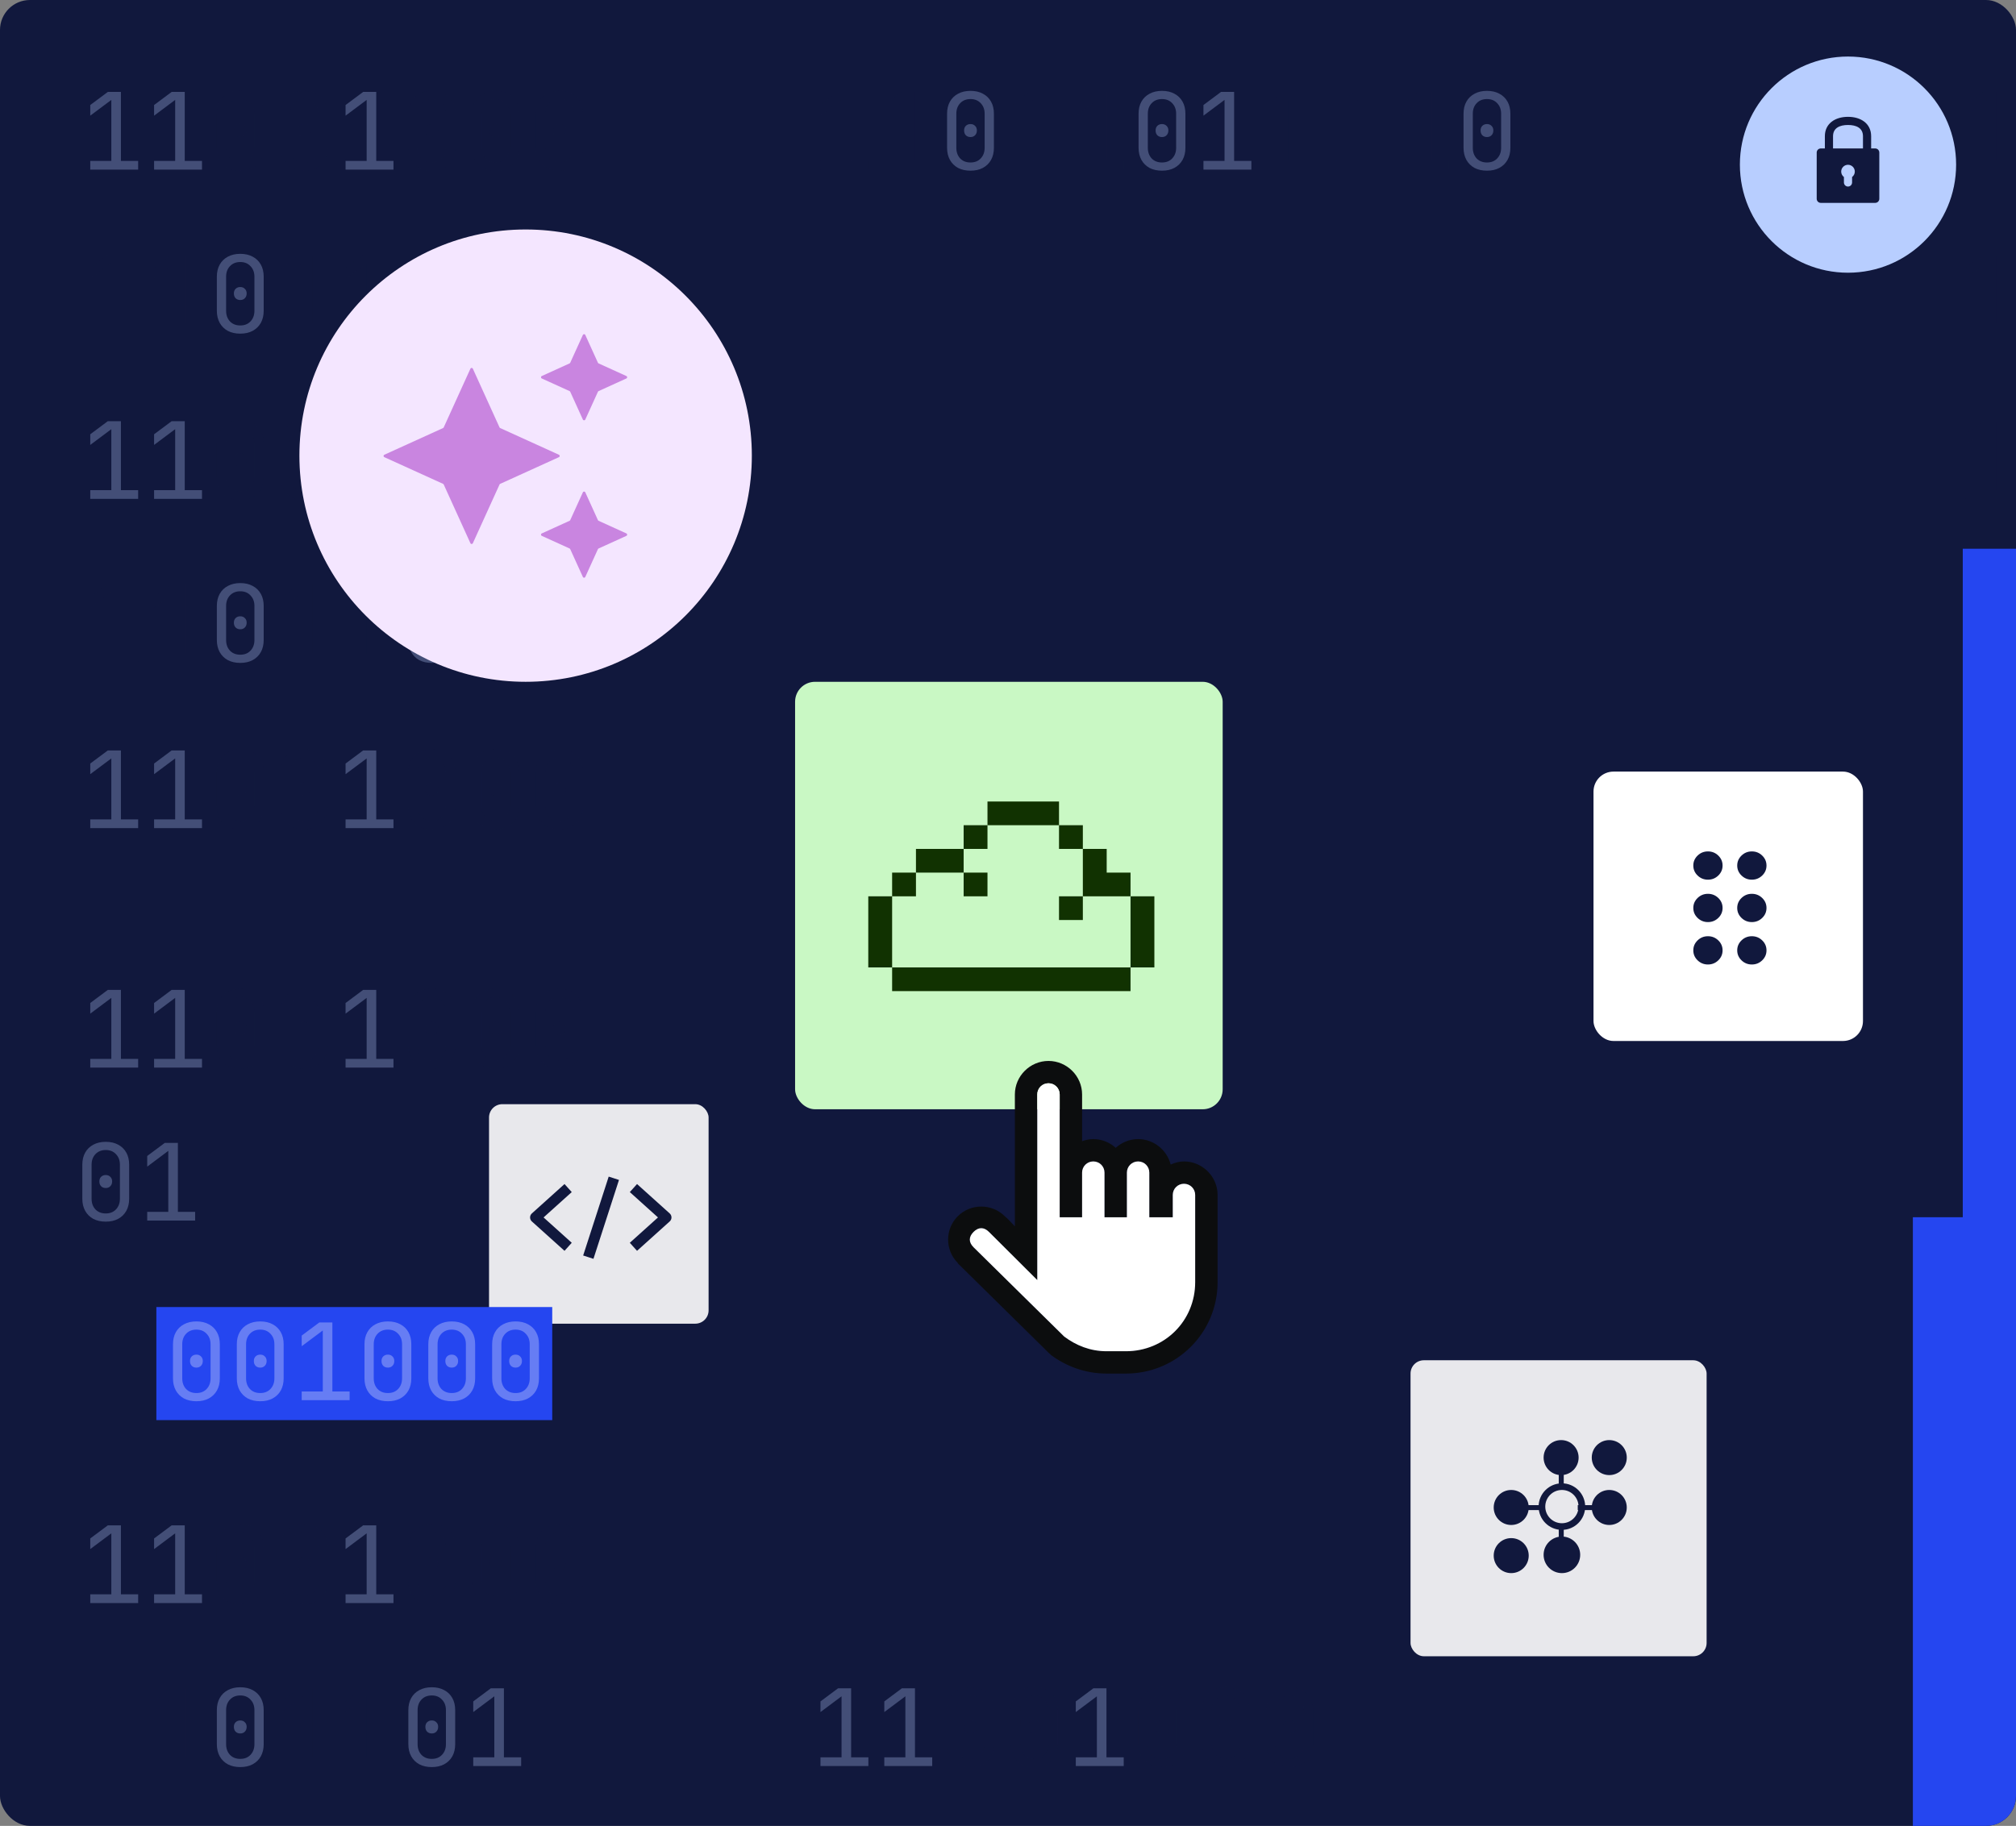
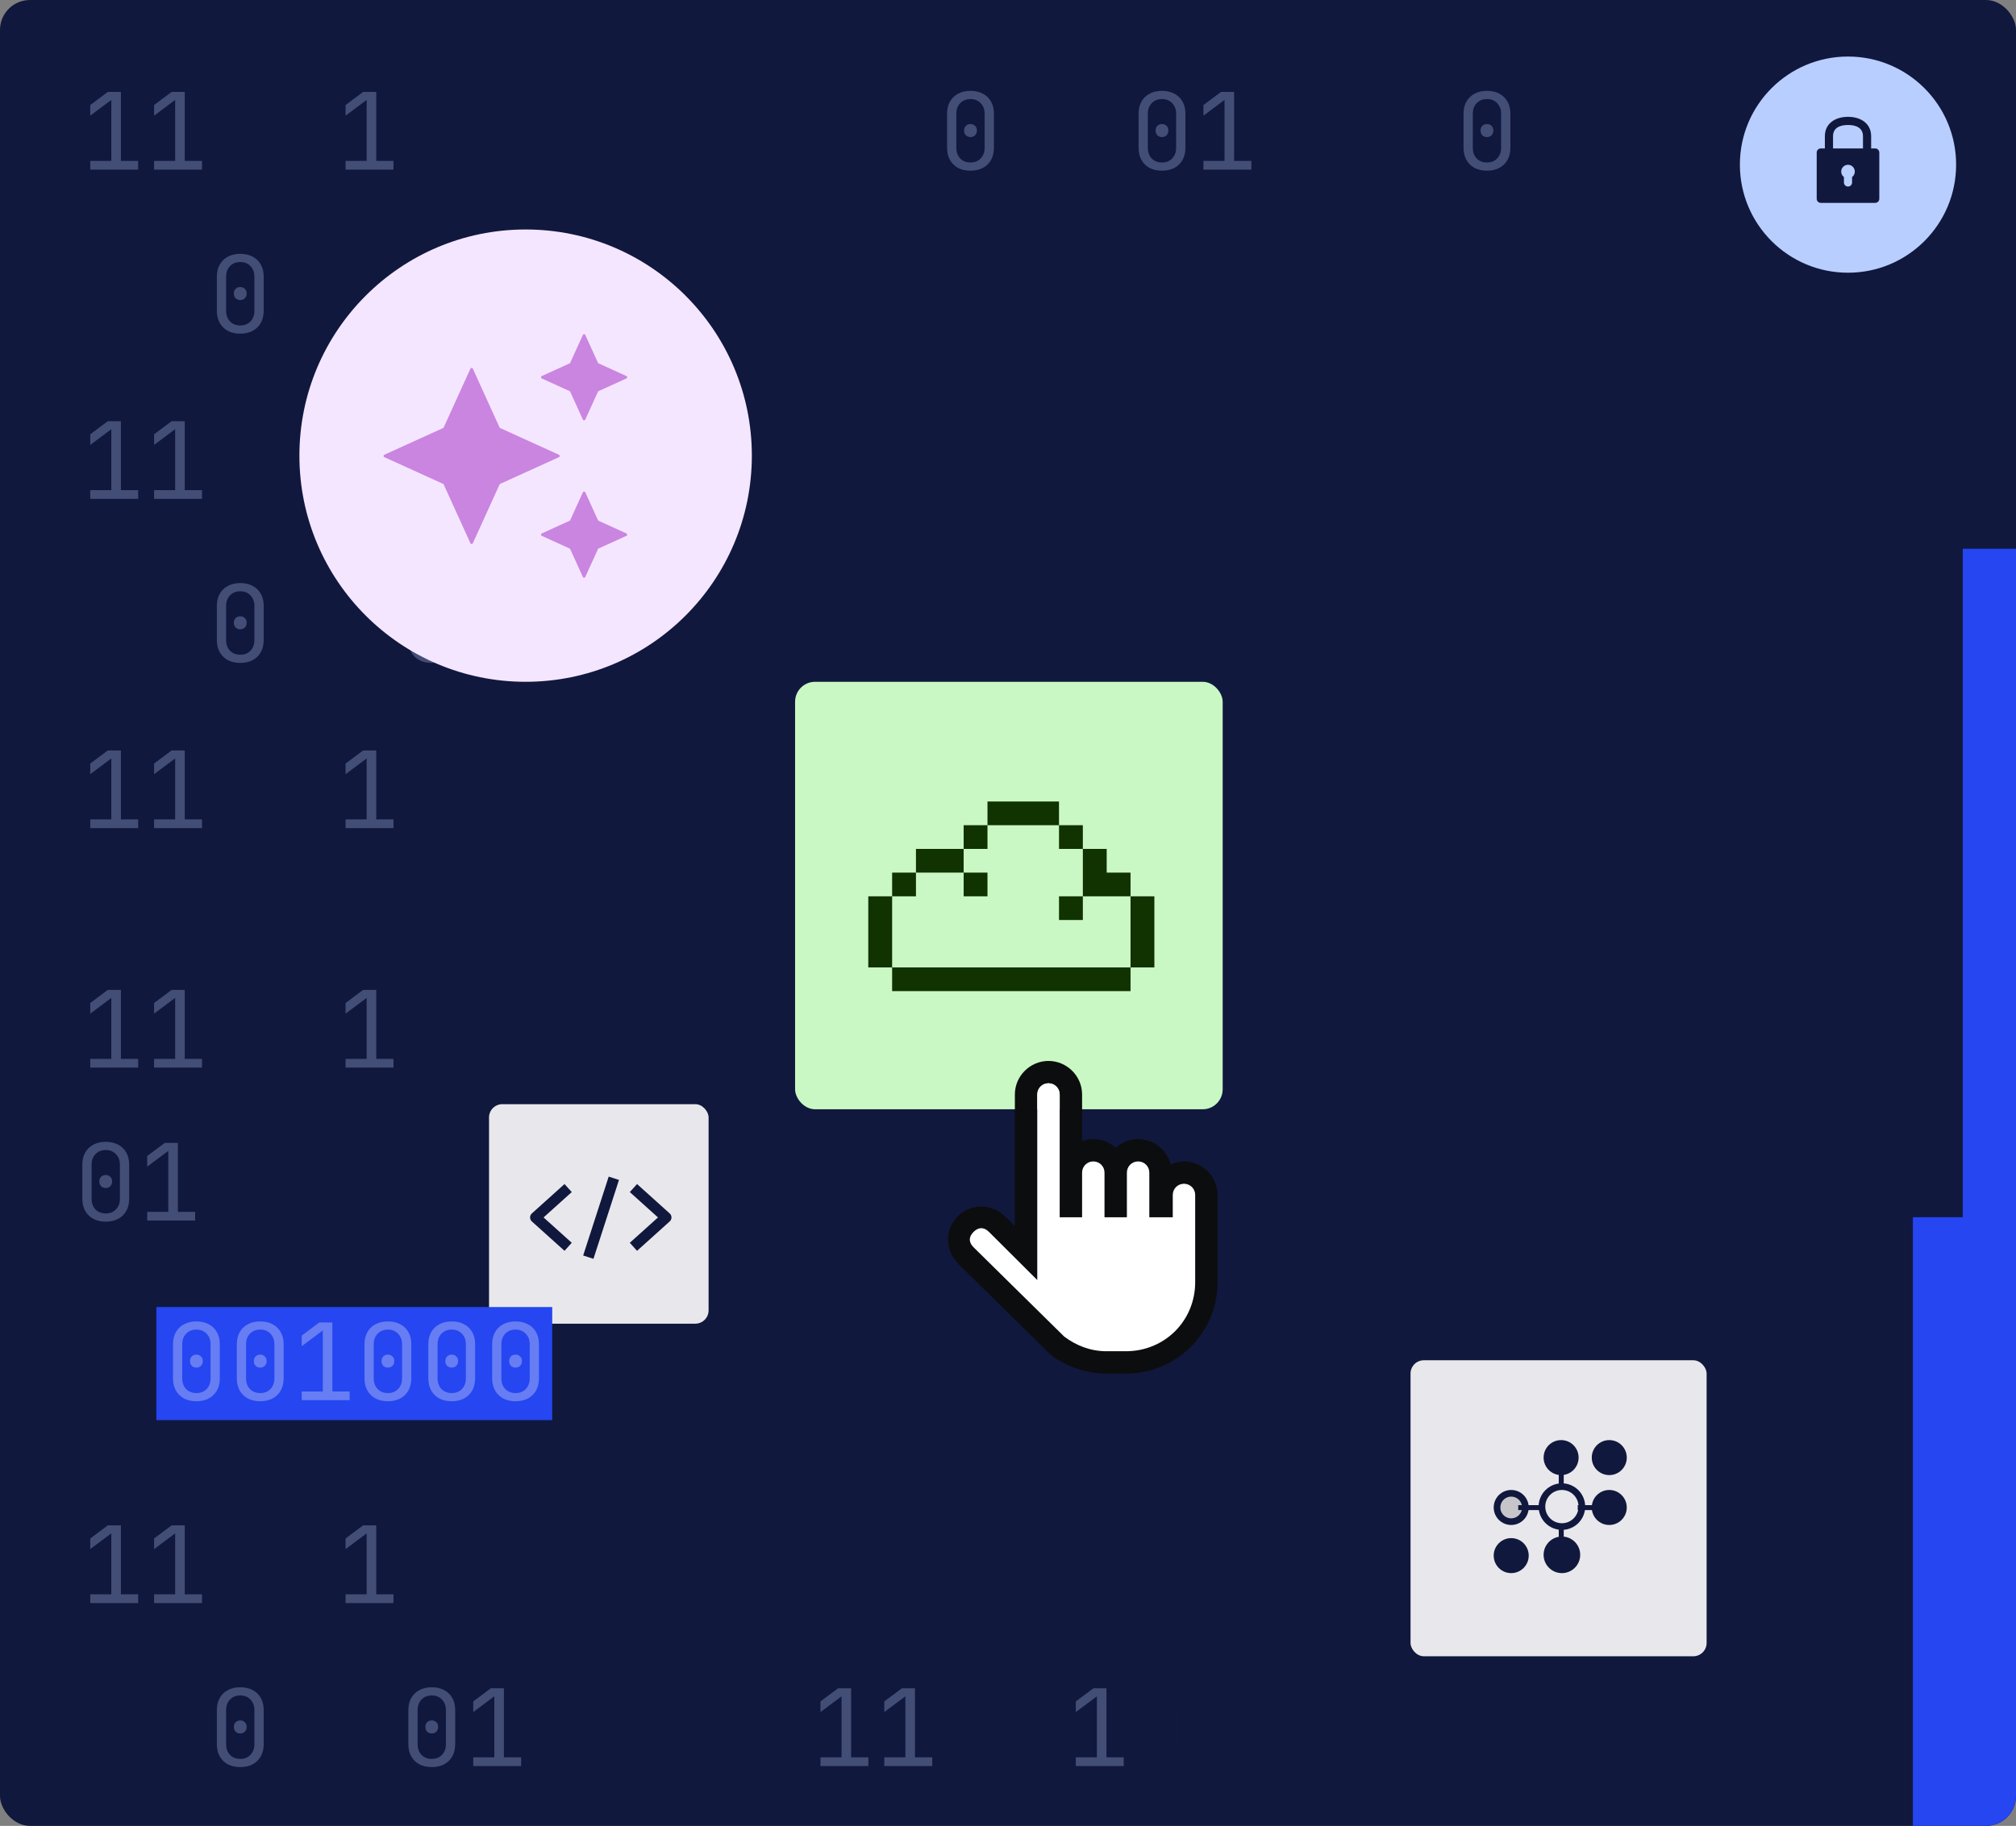
<svg xmlns="http://www.w3.org/2000/svg" width="606" height="549" viewBox="0 0 606 549" fill="none">
  <rect x="0" y="0" width="606" height="549" fill="#808080" stroke="none" />
  <g clip-path="url(#clip0_340_422)">
    <rect width="606" height="549" rx="9" fill="#11183D" />
    <g opacity="0.3">
      <path d="M27.13 321L27.13 318.376L33.466 318.376L33.466 300.04L27.13 304.776L27.13 301.576L32.41 297.64L36.346 297.64L36.346 318.376L41.53 318.376L41.53 321L27.13 321ZM46.318 321L46.318 318.376L52.654 318.376L52.654 300.04L46.318 304.776L46.318 301.576L51.597 297.64L55.533 297.64L55.533 318.376L60.718 318.376L60.718 321L46.318 321ZM103.88 321L103.88 318.376L110.216 318.376L110.216 300.04L103.88 304.776L103.88 301.576L109.16 297.64L113.096 297.64L113.096 318.376L118.28 318.376L118.28 321L103.88 321Z" fill="#B8CEFF" />
      <path d="M72.225 321.32C70.796 321.32 69.548 321.043 68.481 320.488C67.436 319.912 66.625 319.112 66.049 318.088C65.473 317.043 65.185 315.827 65.185 314.44L65.185 304.2C65.185 302.792 65.473 301.576 66.049 300.552C66.625 299.528 67.436 298.739 68.481 298.184C69.548 297.608 70.796 297.32 72.225 297.32C73.676 297.32 74.924 297.608 75.969 298.184C77.014 298.739 77.825 299.528 78.401 300.552C78.977 301.576 79.265 302.792 79.265 304.2L79.265 314.44C79.265 315.827 78.977 317.043 78.401 318.088C77.825 319.112 77.004 319.912 75.937 320.488C74.892 321.043 73.654 321.32 72.225 321.32ZM72.225 318.856C73.505 318.856 74.529 318.451 75.297 317.64C76.086 316.808 76.481 315.742 76.481 314.44L76.481 304.2C76.481 302.899 76.086 301.843 75.297 301.032C74.529 300.2 73.505 299.784 72.225 299.784C70.945 299.784 69.91 300.2 69.121 301.032C68.353 301.843 67.969 302.899 67.969 304.2L67.969 314.44C67.969 315.742 68.353 316.808 69.121 317.64C69.91 318.451 70.945 318.856 72.225 318.856ZM72.225 311.208C71.649 311.208 71.18 311.027 70.817 310.664C70.476 310.302 70.305 309.822 70.305 309.224C70.305 308.648 70.476 308.19 70.817 307.848C71.18 307.486 71.649 307.304 72.225 307.304C72.801 307.304 73.26 307.486 73.601 307.848C73.964 308.19 74.145 308.648 74.145 309.224C74.145 309.822 73.964 310.302 73.601 310.664C73.26 311.027 72.801 311.208 72.225 311.208ZM91.412 321.32C89.983 321.32 88.735 321.043 87.668 320.488C86.623 319.912 85.812 319.112 85.237 318.088C84.66 317.043 84.373 315.827 84.373 314.44L84.373 304.2C84.373 302.792 84.66 301.576 85.237 300.552C85.812 299.528 86.623 298.739 87.668 298.184C88.735 297.608 89.983 297.32 91.412 297.32C92.863 297.32 94.111 297.608 95.156 298.184C96.202 298.739 97.013 299.528 97.588 300.552C98.165 301.576 98.453 302.792 98.453 304.2L98.453 314.44C98.453 315.827 98.165 317.043 97.588 318.088C97.013 319.112 96.191 319.912 95.124 320.488C94.079 321.043 92.842 321.32 91.412 321.32ZM91.412 318.856C92.692 318.856 93.716 318.451 94.484 317.64C95.274 316.808 95.668 315.742 95.668 314.44L95.668 304.2C95.668 302.899 95.274 301.843 94.484 301.032C93.716 300.2 92.692 299.784 91.412 299.784C90.132 299.784 89.098 300.2 88.308 301.032C87.54 301.843 87.156 302.899 87.156 304.2L87.156 314.44C87.156 315.742 87.54 316.808 88.308 317.64C89.098 318.451 90.132 318.856 91.412 318.856ZM91.412 311.208C90.837 311.208 90.367 311.027 90.004 310.664C89.663 310.302 89.493 309.822 89.493 309.224C89.493 308.648 89.663 308.19 90.004 307.848C90.367 307.486 90.837 307.304 91.412 307.304C91.989 307.304 92.447 307.486 92.788 307.848C93.151 308.19 93.332 308.648 93.332 309.224C93.332 309.822 93.151 310.302 92.788 310.664C92.447 311.027 91.989 311.208 91.412 311.208ZM129.788 321.32C128.358 321.32 127.11 321.043 126.044 320.488C124.998 319.912 124.188 319.112 123.612 318.088C123.036 317.043 122.748 315.827 122.748 314.44L122.748 304.2C122.748 302.792 123.036 301.576 123.612 300.552C124.188 299.528 124.998 298.739 126.044 298.184C127.11 297.608 128.358 297.32 129.788 297.32C131.238 297.32 132.486 297.608 133.532 298.184C134.577 298.739 135.388 299.528 135.964 300.552C136.54 301.576 136.828 302.792 136.828 304.2L136.828 314.44C136.828 315.827 136.54 317.043 135.964 318.088C135.388 319.112 134.566 319.912 133.5 320.488C132.454 321.043 131.217 321.32 129.788 321.32ZM129.788 318.856C131.068 318.856 132.092 318.451 132.86 317.64C133.649 316.808 134.044 315.742 134.044 314.44L134.044 304.2C134.044 302.899 133.649 301.843 132.86 301.032C132.092 300.2 131.068 299.784 129.788 299.784C128.508 299.784 127.473 300.2 126.684 301.032C125.916 301.843 125.532 302.899 125.532 304.2L125.532 314.44C125.532 315.742 125.916 316.808 126.684 317.64C127.473 318.451 128.508 318.856 129.788 318.856ZM129.788 311.208C129.212 311.208 128.742 311.027 128.38 310.664C128.038 310.302 127.868 309.822 127.868 309.224C127.868 308.648 128.038 308.19 128.38 307.848C128.742 307.486 129.212 307.304 129.788 307.304C130.364 307.304 130.822 307.486 131.164 307.848C131.526 308.19 131.708 308.648 131.708 309.224C131.708 309.822 131.526 310.302 131.164 310.664C130.822 311.027 130.364 311.208 129.788 311.208ZM148.975 321.32C147.546 321.32 146.298 321.043 145.231 320.488C144.186 319.912 143.375 319.112 142.799 318.088C142.223 317.043 141.935 315.827 141.935 314.44L141.935 304.2C141.935 302.792 142.223 301.576 142.799 300.552C143.375 299.528 144.186 298.739 145.231 298.184C146.298 297.608 147.546 297.32 148.975 297.32C150.426 297.32 151.674 297.608 152.719 298.184C153.764 298.739 154.575 299.528 155.151 300.552C155.727 301.576 156.015 302.792 156.015 304.2L156.015 314.44C156.015 315.827 155.727 317.043 155.151 318.088C154.575 319.112 153.754 319.912 152.687 320.488C151.642 321.043 150.404 321.32 148.975 321.32ZM148.975 318.856C150.255 318.856 151.279 318.451 152.047 317.64C152.836 316.808 153.231 315.742 153.231 314.44L153.231 304.2C153.231 302.899 152.836 301.843 152.047 301.032C151.279 300.2 150.255 299.784 148.975 299.784C147.695 299.784 146.66 300.2 145.871 301.032C145.103 301.843 144.719 302.899 144.719 304.2L144.719 314.44C144.719 315.742 145.103 316.808 145.871 317.64C146.66 318.451 147.695 318.856 148.975 318.856ZM148.975 311.208C148.399 311.208 147.93 311.027 147.567 310.664C147.226 310.302 147.055 309.822 147.055 309.224C147.055 308.648 147.226 308.19 147.567 307.848C147.93 307.486 148.399 307.304 148.975 307.304C149.551 307.304 150.01 307.486 150.351 307.848C150.714 308.19 150.895 308.648 150.895 309.224C150.895 309.822 150.714 310.302 150.351 310.664C150.01 311.027 149.551 311.208 148.975 311.208ZM168.162 321.32C166.733 321.32 165.485 321.043 164.418 320.488C163.373 319.912 162.562 319.112 161.986 318.088C161.41 317.043 161.122 315.827 161.122 314.44L161.122 304.2C161.122 302.792 161.41 301.576 161.986 300.552C162.562 299.528 163.373 298.739 164.418 298.184C165.485 297.608 166.733 297.32 168.162 297.32C169.613 297.32 170.861 297.608 171.906 298.184C172.952 298.739 173.762 299.528 174.338 300.552C174.914 301.576 175.202 302.792 175.202 304.2L175.202 314.44C175.202 315.827 174.914 317.043 174.338 318.088C173.762 319.112 172.941 319.912 171.874 320.488C170.829 321.043 169.592 321.32 168.162 321.32ZM168.162 318.856C169.442 318.856 170.466 318.451 171.234 317.64C172.024 316.808 172.418 315.742 172.418 314.44L172.418 304.2C172.418 302.899 172.024 301.843 171.234 301.032C170.466 300.2 169.442 299.784 168.162 299.784C166.882 299.784 165.848 300.2 165.058 301.032C164.29 301.843 163.906 302.899 163.906 304.2L163.906 314.44C163.906 315.742 164.29 316.808 165.058 317.64C165.848 318.451 166.882 318.856 168.162 318.856ZM168.162 311.208C167.586 311.208 167.117 311.027 166.754 310.664C166.413 310.302 166.242 309.822 166.242 309.224C166.242 308.648 166.413 308.19 166.754 307.848C167.117 307.486 167.586 307.304 168.162 307.304C168.738 307.304 169.197 307.486 169.538 307.848C169.901 308.19 170.082 308.648 170.082 309.224C170.082 309.822 169.901 310.302 169.538 310.664C169.197 311.027 168.738 311.208 168.162 311.208Z" fill="#11183D" />
    </g>
    <g opacity="0.3">
      <path d="M27.13 482L27.13 479.376L33.466 479.376L33.466 461.04L27.13 465.776L27.13 462.576L32.41 458.64L36.346 458.64L36.346 479.376L41.53 479.376L41.53 482L27.13 482ZM46.318 482L46.318 479.376L52.654 479.376L52.654 461.04L46.318 465.776L46.318 462.576L51.597 458.64L55.533 458.64L55.533 479.376L60.718 479.376L60.718 482L46.318 482ZM103.88 482L103.88 479.376L110.216 479.376L110.216 461.04L103.88 465.776L103.88 462.576L109.16 458.64L113.096 458.64L113.096 479.376L118.28 479.376L118.28 482L103.88 482Z" fill="#B8CEFF" />
      <path d="M72.225 482.32C70.796 482.32 69.548 482.043 68.481 481.488C67.436 480.912 66.625 480.112 66.049 479.088C65.473 478.043 65.185 476.827 65.185 475.44L65.185 465.2C65.185 463.792 65.473 462.576 66.049 461.552C66.625 460.528 67.436 459.739 68.481 459.184C69.548 458.608 70.796 458.32 72.225 458.32C73.676 458.32 74.924 458.608 75.969 459.184C77.014 459.739 77.825 460.528 78.401 461.552C78.977 462.576 79.265 463.792 79.265 465.2L79.265 475.44C79.265 476.827 78.977 478.043 78.401 479.088C77.825 480.112 77.004 480.912 75.937 481.488C74.892 482.043 73.654 482.32 72.225 482.32ZM72.225 479.856C73.505 479.856 74.529 479.451 75.297 478.64C76.086 477.808 76.481 476.741 76.481 475.44L76.481 465.2C76.481 463.899 76.086 462.843 75.297 462.032C74.529 461.2 73.505 460.784 72.225 460.784C70.945 460.784 69.91 461.2 69.121 462.032C68.353 462.843 67.969 463.899 67.969 465.2L67.969 475.44C67.969 476.741 68.353 477.808 69.121 478.64C69.91 479.451 70.945 479.856 72.225 479.856ZM72.225 472.208C71.649 472.208 71.18 472.027 70.817 471.664C70.476 471.301 70.305 470.821 70.305 470.224C70.305 469.648 70.476 469.189 70.817 468.848C71.18 468.485 71.649 468.304 72.225 468.304C72.801 468.304 73.26 468.485 73.601 468.848C73.964 469.189 74.145 469.648 74.145 470.224C74.145 470.821 73.964 471.301 73.601 471.664C73.26 472.027 72.801 472.208 72.225 472.208ZM91.412 482.32C89.983 482.32 88.735 482.043 87.668 481.488C86.623 480.912 85.812 480.112 85.237 479.088C84.66 478.043 84.373 476.827 84.373 475.44L84.373 465.2C84.373 463.792 84.66 462.576 85.237 461.552C85.812 460.528 86.623 459.739 87.668 459.184C88.735 458.608 89.983 458.32 91.412 458.32C92.863 458.32 94.111 458.608 95.156 459.184C96.202 459.739 97.013 460.528 97.588 461.552C98.165 462.576 98.453 463.792 98.453 465.2L98.453 475.44C98.453 476.827 98.165 478.043 97.588 479.088C97.013 480.112 96.191 480.912 95.124 481.488C94.079 482.043 92.842 482.32 91.412 482.32ZM91.412 479.856C92.692 479.856 93.716 479.451 94.484 478.64C95.274 477.808 95.668 476.741 95.668 475.44L95.668 465.2C95.668 463.899 95.274 462.843 94.484 462.032C93.716 461.2 92.692 460.784 91.412 460.784C90.132 460.784 89.098 461.2 88.308 462.032C87.54 462.843 87.156 463.899 87.156 465.2L87.156 475.44C87.156 476.741 87.54 477.808 88.308 478.64C89.098 479.451 90.132 479.856 91.412 479.856ZM91.412 472.208C90.837 472.208 90.367 472.027 90.004 471.664C89.663 471.301 89.493 470.821 89.493 470.224C89.493 469.648 89.663 469.189 90.004 468.848C90.367 468.485 90.837 468.304 91.412 468.304C91.989 468.304 92.447 468.485 92.788 468.848C93.151 469.189 93.332 469.648 93.332 470.224C93.332 470.821 93.151 471.301 92.788 471.664C92.447 472.027 91.989 472.208 91.412 472.208ZM129.788 482.32C128.358 482.32 127.11 482.043 126.044 481.488C124.998 480.912 124.188 480.112 123.612 479.088C123.036 478.043 122.748 476.827 122.748 475.44L122.748 465.2C122.748 463.792 123.036 462.576 123.612 461.552C124.188 460.528 124.998 459.739 126.044 459.184C127.11 458.608 128.358 458.32 129.788 458.32C131.238 458.32 132.486 458.608 133.532 459.184C134.577 459.739 135.388 460.528 135.964 461.552C136.54 462.576 136.828 463.792 136.828 465.2L136.828 475.44C136.828 476.827 136.54 478.043 135.964 479.088C135.388 480.112 134.566 480.912 133.5 481.488C132.454 482.043 131.217 482.32 129.788 482.32ZM129.788 479.856C131.068 479.856 132.092 479.451 132.86 478.64C133.649 477.808 134.044 476.741 134.044 475.44L134.044 465.2C134.044 463.899 133.649 462.843 132.86 462.032C132.092 461.2 131.068 460.784 129.788 460.784C128.508 460.784 127.473 461.2 126.684 462.032C125.916 462.843 125.532 463.899 125.532 465.2L125.532 475.44C125.532 476.741 125.916 477.808 126.684 478.64C127.473 479.451 128.508 479.856 129.788 479.856ZM129.788 472.208C129.212 472.208 128.742 472.027 128.38 471.664C128.038 471.301 127.868 470.821 127.868 470.224C127.868 469.648 128.038 469.189 128.38 468.848C128.742 468.485 129.212 468.304 129.788 468.304C130.364 468.304 130.822 468.485 131.164 468.848C131.526 469.189 131.708 469.648 131.708 470.224C131.708 470.821 131.526 471.301 131.164 471.664C130.822 472.027 130.364 472.208 129.788 472.208ZM148.975 482.32C147.546 482.32 146.298 482.043 145.231 481.488C144.186 480.912 143.375 480.112 142.799 479.088C142.223 478.043 141.935 476.827 141.935 475.44L141.935 465.2C141.935 463.792 142.223 462.576 142.799 461.552C143.375 460.528 144.186 459.739 145.231 459.184C146.298 458.608 147.546 458.32 148.975 458.32C150.426 458.32 151.674 458.608 152.719 459.184C153.764 459.739 154.575 460.528 155.151 461.552C155.727 462.576 156.015 463.792 156.015 465.2L156.015 475.44C156.015 476.827 155.727 478.043 155.151 479.088C154.575 480.112 153.754 480.912 152.687 481.488C151.642 482.043 150.404 482.32 148.975 482.32ZM148.975 479.856C150.255 479.856 151.279 479.451 152.047 478.64C152.836 477.808 153.231 476.741 153.231 475.44L153.231 465.2C153.231 463.899 152.836 462.843 152.047 462.032C151.279 461.2 150.255 460.784 148.975 460.784C147.695 460.784 146.66 461.2 145.871 462.032C145.103 462.843 144.719 463.899 144.719 465.2L144.719 475.44C144.719 476.741 145.103 477.808 145.871 478.64C146.66 479.451 147.695 479.856 148.975 479.856ZM148.975 472.208C148.399 472.208 147.93 472.027 147.567 471.664C147.226 471.301 147.055 470.821 147.055 470.224C147.055 469.648 147.226 469.189 147.567 468.848C147.93 468.485 148.399 468.304 148.975 468.304C149.551 468.304 150.01 468.485 150.351 468.848C150.714 469.189 150.895 469.648 150.895 470.224C150.895 470.821 150.714 471.301 150.351 471.664C150.01 472.027 149.551 472.208 148.975 472.208ZM168.162 482.32C166.733 482.32 165.485 482.043 164.418 481.488C163.373 480.912 162.562 480.112 161.986 479.088C161.41 478.043 161.122 476.827 161.122 475.44L161.122 465.2C161.122 463.792 161.41 462.576 161.986 461.552C162.562 460.528 163.373 459.739 164.418 459.184C165.485 458.608 166.733 458.32 168.162 458.32C169.613 458.32 170.861 458.608 171.906 459.184C172.952 459.739 173.762 460.528 174.338 461.552C174.914 462.576 175.202 463.792 175.202 465.2L175.202 475.44C175.202 476.827 174.914 478.043 174.338 479.088C173.762 480.112 172.941 480.912 171.874 481.488C170.829 482.043 169.592 482.32 168.162 482.32ZM168.162 479.856C169.442 479.856 170.466 479.451 171.234 478.64C172.024 477.808 172.418 476.741 172.418 475.44L172.418 465.2C172.418 463.899 172.024 462.843 171.234 462.032C170.466 461.2 169.442 460.784 168.162 460.784C166.882 460.784 165.848 461.2 165.058 462.032C164.29 462.843 163.906 463.899 163.906 465.2L163.906 475.44C163.906 476.741 164.29 477.808 165.058 478.64C165.848 479.451 166.882 479.856 168.162 479.856ZM168.162 472.208C167.586 472.208 167.117 472.027 166.754 471.664C166.413 471.301 166.242 470.821 166.242 470.224C166.242 469.648 166.413 469.189 166.754 468.848C167.117 468.485 167.586 468.304 168.162 468.304C168.738 468.304 169.197 468.485 169.538 468.848C169.901 469.189 170.082 469.648 170.082 470.224C170.082 470.821 169.901 471.301 169.538 471.664C169.197 472.027 168.738 472.208 168.162 472.208Z" fill="#11183D" />
    </g>
    <g opacity="0.3">
      <path d="M27.13 51L27.13 48.376L33.466 48.376L33.466 30.04L27.13 34.776L27.13 31.576L32.41 27.64L36.346 27.64L36.346 48.376L41.53 48.376L41.53 51L27.13 51ZM46.318 51L46.318 48.376L52.654 48.376L52.654 30.04L46.318 34.776L46.318 31.576L51.597 27.64L55.533 27.64L55.533 48.376L60.718 48.376L60.718 51L46.318 51ZM103.88 51L103.88 48.376L110.216 48.376L110.216 30.04L103.88 34.776L103.88 31.576L109.16 27.64L113.096 27.64L113.096 48.376L118.28 48.376L118.28 51L103.88 51Z" fill="#B8CEFF" />
      <path d="M72.225 51.32C70.796 51.32 69.548 51.043 68.481 50.488C67.436 49.912 66.625 49.112 66.049 48.088C65.473 47.043 65.185 45.827 65.185 44.44L65.185 34.2C65.185 32.792 65.473 31.576 66.049 30.552C66.625 29.528 67.436 28.739 68.481 28.184C69.548 27.608 70.796 27.32 72.225 27.32C73.676 27.32 74.924 27.608 75.969 28.184C77.014 28.739 77.825 29.528 78.401 30.552C78.977 31.576 79.265 32.792 79.265 34.2L79.265 44.44C79.265 45.827 78.977 47.043 78.401 48.088C77.825 49.112 77.004 49.912 75.937 50.488C74.892 51.043 73.654 51.32 72.225 51.32ZM72.225 48.856C73.505 48.856 74.529 48.451 75.297 47.64C76.086 46.808 76.481 45.742 76.481 44.44L76.481 34.2C76.481 32.899 76.086 31.843 75.297 31.032C74.529 30.2 73.505 29.784 72.225 29.784C70.945 29.784 69.91 30.2 69.121 31.032C68.353 31.843 67.969 32.899 67.969 34.2L67.969 44.44C67.969 45.742 68.353 46.808 69.121 47.64C69.91 48.451 70.945 48.856 72.225 48.856ZM72.225 41.208C71.649 41.208 71.18 41.027 70.817 40.664C70.476 40.302 70.305 39.822 70.305 39.224C70.305 38.648 70.476 38.19 70.817 37.848C71.18 37.486 71.649 37.304 72.225 37.304C72.801 37.304 73.26 37.486 73.601 37.848C73.964 38.19 74.145 38.648 74.145 39.224C74.145 39.822 73.964 40.302 73.601 40.664C73.26 41.027 72.801 41.208 72.225 41.208ZM91.412 51.32C89.983 51.32 88.735 51.043 87.668 50.488C86.623 49.912 85.812 49.112 85.237 48.088C84.66 47.043 84.373 45.827 84.373 44.44L84.373 34.2C84.373 32.792 84.66 31.576 85.237 30.552C85.812 29.528 86.623 28.739 87.668 28.184C88.735 27.608 89.983 27.32 91.412 27.32C92.863 27.32 94.111 27.608 95.156 28.184C96.202 28.739 97.013 29.528 97.588 30.552C98.165 31.576 98.453 32.792 98.453 34.2L98.453 44.44C98.453 45.827 98.165 47.043 97.588 48.088C97.013 49.112 96.191 49.912 95.124 50.488C94.079 51.043 92.842 51.32 91.412 51.32ZM91.412 48.856C92.692 48.856 93.716 48.451 94.484 47.64C95.274 46.808 95.668 45.742 95.668 44.44L95.668 34.2C95.668 32.899 95.274 31.843 94.484 31.032C93.716 30.2 92.692 29.784 91.412 29.784C90.132 29.784 89.098 30.2 88.308 31.032C87.54 31.843 87.156 32.899 87.156 34.2L87.156 44.44C87.156 45.742 87.54 46.808 88.308 47.64C89.098 48.451 90.132 48.856 91.412 48.856ZM91.412 41.208C90.837 41.208 90.367 41.027 90.004 40.664C89.663 40.302 89.493 39.822 89.493 39.224C89.493 38.648 89.663 38.19 90.004 37.848C90.367 37.486 90.837 37.304 91.412 37.304C91.989 37.304 92.447 37.486 92.788 37.848C93.151 38.19 93.332 38.648 93.332 39.224C93.332 39.822 93.151 40.302 92.788 40.664C92.447 41.027 91.989 41.208 91.412 41.208ZM129.788 51.32C128.358 51.32 127.11 51.043 126.044 50.488C124.998 49.912 124.188 49.112 123.612 48.088C123.036 47.043 122.748 45.827 122.748 44.44L122.748 34.2C122.748 32.792 123.036 31.576 123.612 30.552C124.188 29.528 124.998 28.739 126.044 28.184C127.11 27.608 128.358 27.32 129.788 27.32C131.238 27.32 132.486 27.608 133.532 28.184C134.577 28.739 135.388 29.528 135.964 30.552C136.54 31.576 136.828 32.792 136.828 34.2L136.828 44.44C136.828 45.827 136.54 47.043 135.964 48.088C135.388 49.112 134.566 49.912 133.5 50.488C132.454 51.043 131.217 51.32 129.788 51.32ZM129.788 48.856C131.068 48.856 132.092 48.451 132.86 47.64C133.649 46.808 134.044 45.742 134.044 44.44L134.044 34.2C134.044 32.899 133.649 31.843 132.86 31.032C132.092 30.2 131.068 29.784 129.788 29.784C128.508 29.784 127.473 30.2 126.684 31.032C125.916 31.843 125.532 32.899 125.532 34.2L125.532 44.44C125.532 45.742 125.916 46.808 126.684 47.64C127.473 48.451 128.508 48.856 129.788 48.856ZM129.788 41.208C129.212 41.208 128.742 41.027 128.38 40.664C128.038 40.302 127.868 39.822 127.868 39.224C127.868 38.648 128.038 38.19 128.38 37.848C128.742 37.486 129.212 37.304 129.788 37.304C130.364 37.304 130.822 37.486 131.164 37.848C131.526 38.19 131.708 38.648 131.708 39.224C131.708 39.822 131.526 40.302 131.164 40.664C130.822 41.027 130.364 41.208 129.788 41.208ZM148.975 51.32C147.546 51.32 146.298 51.043 145.231 50.488C144.186 49.912 143.375 49.112 142.799 48.088C142.223 47.043 141.935 45.827 141.935 44.44L141.935 34.2C141.935 32.792 142.223 31.576 142.799 30.552C143.375 29.528 144.186 28.739 145.231 28.184C146.298 27.608 147.546 27.32 148.975 27.32C150.426 27.32 151.674 27.608 152.719 28.184C153.764 28.739 154.575 29.528 155.151 30.552C155.727 31.576 156.015 32.792 156.015 34.2L156.015 44.44C156.015 45.827 155.727 47.043 155.151 48.088C154.575 49.112 153.754 49.912 152.687 50.488C151.642 51.043 150.404 51.32 148.975 51.32ZM148.975 48.856C150.255 48.856 151.279 48.451 152.047 47.64C152.836 46.808 153.231 45.742 153.231 44.44L153.231 34.2C153.231 32.899 152.836 31.843 152.047 31.032C151.279 30.2 150.255 29.784 148.975 29.784C147.695 29.784 146.66 30.2 145.871 31.032C145.103 31.843 144.719 32.899 144.719 34.2L144.719 44.44C144.719 45.742 145.103 46.808 145.871 47.64C146.66 48.451 147.695 48.856 148.975 48.856ZM148.975 41.208C148.399 41.208 147.93 41.027 147.567 40.664C147.226 40.302 147.055 39.822 147.055 39.224C147.055 38.648 147.226 38.19 147.567 37.848C147.93 37.486 148.399 37.304 148.975 37.304C149.551 37.304 150.01 37.486 150.351 37.848C150.714 38.19 150.895 38.648 150.895 39.224C150.895 39.822 150.714 40.302 150.351 40.664C150.01 41.027 149.551 41.208 148.975 41.208ZM168.162 51.32C166.733 51.32 165.485 51.043 164.418 50.488C163.373 49.912 162.562 49.112 161.986 48.088C161.41 47.043 161.122 45.827 161.122 44.44L161.122 34.2C161.122 32.792 161.41 31.576 161.986 30.552C162.562 29.528 163.373 28.739 164.418 28.184C165.485 27.608 166.733 27.32 168.162 27.32C169.613 27.32 170.861 27.608 171.906 28.184C172.952 28.739 173.762 29.528 174.338 30.552C174.914 31.576 175.202 32.792 175.202 34.2L175.202 44.44C175.202 45.827 174.914 47.043 174.338 48.088C173.762 49.112 172.941 49.912 171.874 50.488C170.829 51.043 169.592 51.32 168.162 51.32ZM168.162 48.856C169.442 48.856 170.466 48.451 171.234 47.64C172.024 46.808 172.418 45.742 172.418 44.44L172.418 34.2C172.418 32.899 172.024 31.843 171.234 31.032C170.466 30.2 169.442 29.784 168.162 29.784C166.882 29.784 165.848 30.2 165.058 31.032C164.29 31.843 163.906 32.899 163.906 34.2L163.906 44.44C163.906 45.742 164.29 46.808 165.058 47.64C165.848 48.451 166.882 48.856 168.162 48.856ZM168.162 41.208C167.586 41.208 167.117 41.027 166.754 40.664C166.413 40.302 166.242 39.822 166.242 39.224C166.242 38.648 166.413 38.19 166.754 37.848C167.117 37.486 167.586 37.304 168.162 37.304C168.738 37.304 169.197 37.486 169.538 37.848C169.901 38.19 170.082 38.648 170.082 39.224C170.082 39.822 169.901 40.302 169.538 40.664C169.197 41.027 168.738 41.208 168.162 41.208Z" fill="#11183D" />
    </g>
    <g opacity="0.3">
      <path d="M246.63 51V48.376H252.966V30.04L246.63 34.776V31.576L251.91 27.64H255.846V48.376H261.03V51H246.63ZM265.818 51V48.376H272.154V30.04L265.818 34.776V31.576L271.098 27.64H275.034V48.376H280.218V51H265.818ZM304.193 51V48.376H310.529V30.04L304.193 34.776V31.576L309.473 27.64H313.409V48.376H318.593V51H304.193ZM323.38 51V48.376H329.716V30.04L323.38 34.776V31.576L328.66 27.64H332.596V48.376H337.78V51H323.38ZM380.943 51V48.376H387.279V30.04L380.943 34.776V31.576L386.223 27.64H390.159V48.376H395.343V51H380.943Z" fill="#11183D" />
      <path d="M291.725 51.32C290.296 51.32 289.048 51.043 287.981 50.488C286.936 49.912 286.125 49.112 285.549 48.088C284.973 47.043 284.685 45.827 284.685 44.44V34.2C284.685 32.792 284.973 31.576 285.549 30.552C286.125 29.528 286.936 28.739 287.981 28.184C289.048 27.608 290.296 27.32 291.725 27.32C293.176 27.32 294.424 27.608 295.469 28.184C296.514 28.739 297.325 29.528 297.901 30.552C298.477 31.576 298.765 32.792 298.765 34.2V44.44C298.765 45.827 298.477 47.043 297.901 48.088C297.325 49.112 296.504 49.912 295.437 50.488C294.392 51.043 293.154 51.32 291.725 51.32ZM291.725 48.856C293.005 48.856 294.029 48.451 294.797 47.64C295.586 46.808 295.981 45.742 295.981 44.44V34.2C295.981 32.899 295.586 31.843 294.797 31.032C294.029 30.2 293.005 29.784 291.725 29.784C290.445 29.784 289.41 30.2 288.621 31.032C287.853 31.843 287.469 32.899 287.469 34.2V44.44C287.469 45.742 287.853 46.808 288.621 47.64C289.41 48.451 290.445 48.856 291.725 48.856ZM291.725 41.208C291.149 41.208 290.68 41.027 290.317 40.664C289.976 40.302 289.805 39.822 289.805 39.224C289.805 38.648 289.976 38.19 290.317 37.848C290.68 37.486 291.149 37.304 291.725 37.304C292.301 37.304 292.76 37.486 293.101 37.848C293.464 38.19 293.645 38.648 293.645 39.224C293.645 39.822 293.464 40.302 293.101 40.664C292.76 41.027 292.301 41.208 291.725 41.208ZM349.288 51.32C347.858 51.32 346.61 51.043 345.544 50.488C344.498 49.912 343.688 49.112 343.112 48.088C342.536 47.043 342.248 45.827 342.248 44.44V34.2C342.248 32.792 342.536 31.576 343.112 30.552C343.688 29.528 344.498 28.739 345.544 28.184C346.61 27.608 347.858 27.32 349.288 27.32C350.738 27.32 351.986 27.608 353.032 28.184C354.077 28.739 354.888 29.528 355.464 30.552C356.04 31.576 356.328 32.792 356.328 34.2V44.44C356.328 45.827 356.04 47.043 355.464 48.088C354.888 49.112 354.066 49.912 353 50.488C351.954 51.043 350.717 51.32 349.288 51.32ZM349.288 48.856C350.568 48.856 351.592 48.451 352.36 47.64C353.149 46.808 353.544 45.742 353.544 44.44V34.2C353.544 32.899 353.149 31.843 352.36 31.032C351.592 30.2 350.568 29.784 349.288 29.784C348.008 29.784 346.973 30.2 346.184 31.032C345.416 31.843 345.032 32.899 345.032 34.2V44.44C345.032 45.742 345.416 46.808 346.184 47.64C346.973 48.451 348.008 48.856 349.288 48.856ZM349.288 41.208C348.712 41.208 348.242 41.027 347.88 40.664C347.538 40.302 347.368 39.822 347.368 39.224C347.368 38.648 347.538 38.19 347.88 37.848C348.242 37.486 348.712 37.304 349.288 37.304C349.864 37.304 350.322 37.486 350.664 37.848C351.026 38.19 351.208 38.648 351.208 39.224C351.208 39.822 351.026 40.302 350.664 40.664C350.322 41.027 349.864 41.208 349.288 41.208ZM361.755 51V48.376H368.091V30.04L361.755 34.776V31.576L367.035 27.64H370.971V48.376H376.155V51H361.755Z" fill="#B8CEFF" />
    </g>
    <g opacity="0.3">
      <path d="M590.88 321V318.376H597.216V300.04L590.88 304.776V301.576L596.16 297.64H600.096V318.376H605.28V321H590.88ZM610.068 321V318.376H616.404V300.04L610.068 304.776V301.576L615.348 297.64H619.284V318.376H624.468V321H610.068Z" fill="#11183D" />
      <path d="M635.975 321.32C634.546 321.32 633.298 321.043 632.231 320.488C631.186 319.912 630.375 319.112 629.799 318.088C629.223 317.043 628.935 315.827 628.935 314.44V304.2C628.935 302.792 629.223 301.576 629.799 300.552C630.375 299.528 631.186 298.739 632.231 298.184C633.298 297.608 634.546 297.32 635.975 297.32C637.426 297.32 638.674 297.608 639.719 298.184C640.764 298.739 641.575 299.528 642.151 300.552C642.727 301.576 643.015 302.792 643.015 304.2V314.44C643.015 315.827 642.727 317.043 642.151 318.088C641.575 319.112 640.754 319.912 639.687 320.488C638.642 321.043 637.404 321.32 635.975 321.32ZM635.975 318.856C637.255 318.856 638.279 318.451 639.047 317.64C639.836 316.808 640.231 315.742 640.231 314.44V304.2C640.231 302.899 639.836 301.843 639.047 301.032C638.279 300.2 637.255 299.784 635.975 299.784C634.695 299.784 633.66 300.2 632.871 301.032C632.103 301.843 631.719 302.899 631.719 304.2V314.44C631.719 315.742 632.103 316.808 632.871 317.64C633.66 318.451 634.695 318.856 635.975 318.856ZM635.975 311.208C635.399 311.208 634.93 311.027 634.567 310.664C634.226 310.302 634.055 309.822 634.055 309.224C634.055 308.648 634.226 308.19 634.567 307.848C634.93 307.486 635.399 307.304 635.975 307.304C636.551 307.304 637.01 307.486 637.351 307.848C637.714 308.19 637.895 308.648 637.895 309.224C637.895 309.822 637.714 310.302 637.351 310.664C637.01 311.027 636.551 311.208 635.975 311.208Z" fill="#B8CEFF" />
    </g>
    <g opacity="0.3">
      <path d="M590.88 482V479.376H597.216V461.04L590.88 465.776V462.576L596.16 458.64H600.096V479.376H605.28V482H590.88ZM610.068 482V479.376H616.404V461.04L610.068 465.776V462.576L615.348 458.64H619.284V479.376H624.468V482H610.068Z" fill="#11183D" />
      <path d="M635.975 482.32C634.546 482.32 633.298 482.043 632.231 481.488C631.186 480.912 630.375 480.112 629.799 479.088C629.223 478.043 628.935 476.827 628.935 475.44V465.2C628.935 463.792 629.223 462.576 629.799 461.552C630.375 460.528 631.186 459.739 632.231 459.184C633.298 458.608 634.546 458.32 635.975 458.32C637.426 458.32 638.674 458.608 639.719 459.184C640.764 459.739 641.575 460.528 642.151 461.552C642.727 462.576 643.015 463.792 643.015 465.2V475.44C643.015 476.827 642.727 478.043 642.151 479.088C641.575 480.112 640.754 480.912 639.687 481.488C638.642 482.043 637.404 482.32 635.975 482.32ZM635.975 479.856C637.255 479.856 638.279 479.451 639.047 478.64C639.836 477.808 640.231 476.741 640.231 475.44V465.2C640.231 463.899 639.836 462.843 639.047 462.032C638.279 461.2 637.255 460.784 635.975 460.784C634.695 460.784 633.66 461.2 632.871 462.032C632.103 462.843 631.719 463.899 631.719 465.2V475.44C631.719 476.741 632.103 477.808 632.871 478.64C633.66 479.451 634.695 479.856 635.975 479.856ZM635.975 472.208C635.399 472.208 634.93 472.027 634.567 471.664C634.226 471.301 634.055 470.821 634.055 470.224C634.055 469.648 634.226 469.189 634.567 468.848C634.93 468.485 635.399 468.304 635.975 468.304C636.551 468.304 637.01 468.485 637.351 468.848C637.714 469.189 637.895 469.648 637.895 470.224C637.895 470.821 637.714 471.301 637.351 471.664C637.01 472.027 636.551 472.208 635.975 472.208Z" fill="#B8CEFF" />
    </g>
    <g opacity="0.3">
      <path d="M590.88 51V48.376H597.216V30.04L590.88 34.776V31.576L596.16 27.64H600.096V48.376H605.28V51H590.88ZM610.068 51V48.376H616.404V30.04L610.068 34.776V31.576L615.348 27.64H619.284V48.376H624.468V51H610.068Z" fill="#11183D" />
      <path d="M635.975 51.32C634.546 51.32 633.298 51.043 632.231 50.488C631.186 49.912 630.375 49.112 629.799 48.088C629.223 47.043 628.935 45.827 628.935 44.44V34.2C628.935 32.792 629.223 31.576 629.799 30.552C630.375 29.528 631.186 28.739 632.231 28.184C633.298 27.608 634.546 27.32 635.975 27.32C637.426 27.32 638.674 27.608 639.719 28.184C640.764 28.739 641.575 29.528 642.151 30.552C642.727 31.576 643.015 32.792 643.015 34.2V44.44C643.015 45.827 642.727 47.043 642.151 48.088C641.575 49.112 640.754 49.912 639.687 50.488C638.642 51.043 637.404 51.32 635.975 51.32ZM635.975 48.856C637.255 48.856 638.279 48.451 639.047 47.64C639.836 46.808 640.231 45.742 640.231 44.44V34.2C640.231 32.899 639.836 31.843 639.047 31.032C638.279 30.2 637.255 29.784 635.975 29.784C634.695 29.784 633.66 30.2 632.871 31.032C632.103 31.843 631.719 32.899 631.719 34.2V44.44C631.719 45.742 632.103 46.808 632.871 47.64C633.66 48.451 634.695 48.856 635.975 48.856ZM635.975 41.208C635.399 41.208 634.93 41.027 634.567 40.664C634.226 40.302 634.055 39.822 634.055 39.224C634.055 38.648 634.226 38.19 634.567 37.848C634.93 37.486 635.399 37.304 635.975 37.304C636.551 37.304 637.01 37.486 637.351 37.848C637.714 38.19 637.895 38.648 637.895 39.224C637.895 39.822 637.714 40.302 637.351 40.664C637.01 41.027 636.551 41.208 635.975 41.208Z" fill="#B8CEFF" />
    </g>
    <g opacity="0.3">
      <path d="M401.88 51V48.376H408.216V30.04L401.88 34.776V31.576L407.16 27.64H411.096V48.376H416.28V51H401.88ZM421.068 51V48.376H427.404V30.04L421.068 34.776V31.576L426.348 27.64H430.284V48.376H435.468V51H421.068Z" fill="#11183D" />
      <path d="M446.975 51.32C445.546 51.32 444.298 51.043 443.231 50.488C442.186 49.912 441.375 49.112 440.799 48.088C440.223 47.043 439.935 45.827 439.935 44.44V34.2C439.935 32.792 440.223 31.576 440.799 30.552C441.375 29.528 442.186 28.739 443.231 28.184C444.298 27.608 445.546 27.32 446.975 27.32C448.426 27.32 449.674 27.608 450.719 28.184C451.764 28.739 452.575 29.528 453.151 30.552C453.727 31.576 454.015 32.792 454.015 34.2V44.44C454.015 45.827 453.727 47.043 453.151 48.088C452.575 49.112 451.754 49.912 450.687 50.488C449.642 51.043 448.404 51.32 446.975 51.32ZM446.975 48.856C448.255 48.856 449.279 48.451 450.047 47.64C450.836 46.808 451.231 45.742 451.231 44.44V34.2C451.231 32.899 450.836 31.843 450.047 31.032C449.279 30.2 448.255 29.784 446.975 29.784C445.695 29.784 444.66 30.2 443.871 31.032C443.103 31.843 442.719 32.899 442.719 34.2V44.44C442.719 45.742 443.103 46.808 443.871 47.64C444.66 48.451 445.695 48.856 446.975 48.856ZM446.975 41.208C446.399 41.208 445.93 41.027 445.567 40.664C445.226 40.302 445.055 39.822 445.055 39.224C445.055 38.648 445.226 38.19 445.567 37.848C445.93 37.486 446.399 37.304 446.975 37.304C447.551 37.304 448.01 37.486 448.351 37.848C448.714 38.19 448.895 38.648 448.895 39.224C448.895 39.822 448.714 40.302 448.351 40.664C448.01 41.027 447.551 41.208 446.975 41.208Z" fill="#B8CEFF" />
    </g>
    <g opacity="0.3">
-       <path d="M590.88 370V367.376H597.216V349.04L590.88 353.776V350.576L596.16 346.64H600.096V367.376H605.28V370H590.88ZM610.068 370V367.376H616.404V349.04L610.068 353.776V350.576L615.348 346.64H619.284V367.376H624.468V370H610.068Z" fill="#11183D" />
      <path d="M635.975 370.32C634.546 370.32 633.298 370.043 632.231 369.488C631.186 368.912 630.375 368.112 629.799 367.088C629.223 366.043 628.935 364.827 628.935 363.44V353.2C628.935 351.792 629.223 350.576 629.799 349.552C630.375 348.528 631.186 347.739 632.231 347.184C633.298 346.608 634.546 346.32 635.975 346.32C637.426 346.32 638.674 346.608 639.719 347.184C640.764 347.739 641.575 348.528 642.151 349.552C642.727 350.576 643.015 351.792 643.015 353.2V363.44C643.015 364.827 642.727 366.043 642.151 367.088C641.575 368.112 640.754 368.912 639.687 369.488C638.642 370.043 637.404 370.32 635.975 370.32ZM635.975 367.856C637.255 367.856 638.279 367.451 639.047 366.64C639.836 365.808 640.231 364.742 640.231 363.44V353.2C640.231 351.899 639.836 350.843 639.047 350.032C638.279 349.2 637.255 348.784 635.975 348.784C634.695 348.784 633.66 349.2 632.871 350.032C632.103 350.843 631.719 351.899 631.719 353.2V363.44C631.719 364.742 632.103 365.808 632.871 366.64C633.66 367.451 634.695 367.856 635.975 367.856ZM635.975 360.208C635.399 360.208 634.93 360.027 634.567 359.664C634.226 359.302 634.055 358.822 634.055 358.224C634.055 357.648 634.226 357.19 634.567 356.848C634.93 356.486 635.399 356.304 635.975 356.304C636.551 356.304 637.01 356.486 637.351 356.848C637.714 357.19 637.895 357.648 637.895 358.224C637.895 358.822 637.714 359.302 637.351 359.664C637.01 360.027 636.551 360.208 635.975 360.208Z" fill="#B8CEFF" />
    </g>
    <g opacity="0.3">
      <path d="M590.88 531V528.376H597.216V510.04L590.88 514.776V511.576L596.16 507.64H600.096V528.376H605.28V531H590.88ZM610.068 531V528.376H616.404V510.04L610.068 514.776V511.576L615.348 507.64H619.284V528.376H624.468V531H610.068Z" fill="#11183D" />
      <path d="M635.975 531.32C634.546 531.32 633.298 531.043 632.231 530.488C631.186 529.912 630.375 529.112 629.799 528.088C629.223 527.043 628.935 525.827 628.935 524.44V514.2C628.935 512.792 629.223 511.576 629.799 510.552C630.375 509.528 631.186 508.739 632.231 508.184C633.298 507.608 634.546 507.32 635.975 507.32C637.426 507.32 638.674 507.608 639.719 508.184C640.764 508.739 641.575 509.528 642.151 510.552C642.727 511.576 643.015 512.792 643.015 514.2V524.44C643.015 525.827 642.727 527.043 642.151 528.088C641.575 529.112 640.754 529.912 639.687 530.488C638.642 531.043 637.404 531.32 635.975 531.32ZM635.975 528.856C637.255 528.856 638.279 528.451 639.047 527.64C639.836 526.808 640.231 525.741 640.231 524.44V514.2C640.231 512.899 639.836 511.843 639.047 511.032C638.279 510.2 637.255 509.784 635.975 509.784C634.695 509.784 633.66 510.2 632.871 511.032C632.103 511.843 631.719 512.899 631.719 514.2V524.44C631.719 525.741 632.103 526.808 632.871 527.64C633.66 528.451 634.695 528.856 635.975 528.856ZM635.975 521.208C635.399 521.208 634.93 521.027 634.567 520.664C634.226 520.301 634.055 519.821 634.055 519.224C634.055 518.648 634.226 518.189 634.567 517.848C634.93 517.485 635.399 517.304 635.975 517.304C636.551 517.304 637.01 517.485 637.351 517.848C637.714 518.189 637.895 518.648 637.895 519.224C637.895 519.821 637.714 520.301 637.351 520.664C637.01 521.027 636.551 521.208 635.975 521.208Z" fill="#B8CEFF" />
    </g>
    <g opacity="0.3">
      <path d="M590.88 100V97.376H597.216V79.04L590.88 83.776V80.576L596.16 76.64H600.096V97.376H605.28V100H590.88ZM610.068 100V97.376H616.404V79.04L610.068 83.776V80.576L615.348 76.64H619.284V97.376H624.468V100H610.068Z" fill="#11183D" />
      <path d="M635.975 100.32C634.546 100.32 633.298 100.043 632.231 99.488C631.186 98.912 630.375 98.112 629.799 97.088C629.223 96.043 628.935 94.827 628.935 93.44V83.2C628.935 81.792 629.223 80.576 629.799 79.552C630.375 78.528 631.186 77.739 632.231 77.184C633.298 76.608 634.546 76.32 635.975 76.32C637.426 76.32 638.674 76.608 639.719 77.184C640.764 77.739 641.575 78.528 642.151 79.552C642.727 80.576 643.015 81.792 643.015 83.2V93.44C643.015 94.827 642.727 96.043 642.151 97.088C641.575 98.112 640.754 98.912 639.687 99.488C638.642 100.043 637.404 100.32 635.975 100.32ZM635.975 97.856C637.255 97.856 638.279 97.451 639.047 96.64C639.836 95.808 640.231 94.742 640.231 93.44V83.2C640.231 81.899 639.836 80.843 639.047 80.032C638.279 79.2 637.255 78.784 635.975 78.784C634.695 78.784 633.66 79.2 632.871 80.032C632.103 80.843 631.719 81.899 631.719 83.2V93.44C631.719 94.742 632.103 95.808 632.871 96.64C633.66 97.451 634.695 97.856 635.975 97.856ZM635.975 90.208C635.399 90.208 634.93 90.027 634.567 89.664C634.226 89.302 634.055 88.822 634.055 88.224C634.055 87.648 634.226 87.19 634.567 86.848C634.93 86.486 635.399 86.304 635.975 86.304C636.551 86.304 637.01 86.486 637.351 86.848C637.714 87.19 637.895 87.648 637.895 88.224C637.895 88.822 637.714 89.302 637.351 89.664C637.01 90.027 636.551 90.208 635.975 90.208Z" fill="#B8CEFF" />
    </g>
    <g opacity="0.3">
      <path d="M590.88 419V416.376H597.216V398.04L590.88 402.776V399.576L596.16 395.64H600.096V416.376H605.28V419H590.88ZM610.068 419V416.376H616.404V398.04L610.068 402.776V399.576L615.348 395.64H619.284V416.376H624.468V419H610.068Z" fill="#11183D" />
      <path d="M635.975 419.32C634.546 419.32 633.298 419.043 632.231 418.488C631.186 417.912 630.375 417.112 629.799 416.088C629.223 415.043 628.935 413.827 628.935 412.44V402.2C628.935 400.792 629.223 399.576 629.799 398.552C630.375 397.528 631.186 396.739 632.231 396.184C633.298 395.608 634.546 395.32 635.975 395.32C637.426 395.32 638.674 395.608 639.719 396.184C640.764 396.739 641.575 397.528 642.151 398.552C642.727 399.576 643.015 400.792 643.015 402.2V412.44C643.015 413.827 642.727 415.043 642.151 416.088C641.575 417.112 640.754 417.912 639.687 418.488C638.642 419.043 637.404 419.32 635.975 419.32ZM635.975 416.856C637.255 416.856 638.279 416.451 639.047 415.64C639.836 414.808 640.231 413.742 640.231 412.44V402.2C640.231 400.899 639.836 399.843 639.047 399.032C638.279 398.2 637.255 397.784 635.975 397.784C634.695 397.784 633.66 398.2 632.871 399.032C632.103 399.843 631.719 400.899 631.719 402.2V412.44C631.719 413.742 632.103 414.808 632.871 415.64C633.66 416.451 634.695 416.856 635.975 416.856ZM635.975 409.208C635.399 409.208 634.93 409.027 634.567 408.664C634.226 408.302 634.055 407.822 634.055 407.224C634.055 406.648 634.226 406.19 634.567 405.848C634.93 405.486 635.399 405.304 635.975 405.304C636.551 405.304 637.01 405.486 637.351 405.848C637.714 406.19 637.895 406.648 637.895 407.224C637.895 407.822 637.714 408.302 637.351 408.664C637.01 409.027 636.551 409.208 635.975 409.208Z" fill="#B8CEFF" />
    </g>
    <g opacity="0.3">
      <path d="M590.88 150V147.376H597.216V129.04L590.88 133.776V130.576L596.16 126.64H600.096V147.376H605.28V150H590.88ZM610.068 150V147.376H616.404V129.04L610.068 133.776V130.576L615.348 126.64H619.284V147.376H624.468V150H610.068Z" fill="#11183D" />
      <path d="M635.975 150.32C634.546 150.32 633.298 150.043 632.231 149.488C631.186 148.912 630.375 148.112 629.799 147.088C629.223 146.043 628.935 144.827 628.935 143.44V133.2C628.935 131.792 629.223 130.576 629.799 129.552C630.375 128.528 631.186 127.739 632.231 127.184C633.298 126.608 634.546 126.32 635.975 126.32C637.426 126.32 638.674 126.608 639.719 127.184C640.764 127.739 641.575 128.528 642.151 129.552C642.727 130.576 643.015 131.792 643.015 133.2V143.44C643.015 144.827 642.727 146.043 642.151 147.088C641.575 148.112 640.754 148.912 639.687 149.488C638.642 150.043 637.404 150.32 635.975 150.32ZM635.975 147.856C637.255 147.856 638.279 147.451 639.047 146.64C639.836 145.808 640.231 144.742 640.231 143.44V133.2C640.231 131.899 639.836 130.843 639.047 130.032C638.279 129.2 637.255 128.784 635.975 128.784C634.695 128.784 633.66 129.2 632.871 130.032C632.103 130.843 631.719 131.899 631.719 133.2V143.44C631.719 144.742 632.103 145.808 632.871 146.64C633.66 147.451 634.695 147.856 635.975 147.856ZM635.975 140.208C635.399 140.208 634.93 140.027 634.567 139.664C634.226 139.302 634.055 138.822 634.055 138.224C634.055 137.648 634.226 137.19 634.567 136.848C634.93 136.486 635.399 136.304 635.975 136.304C636.551 136.304 637.01 136.486 637.351 136.848C637.714 137.19 637.895 137.648 637.895 138.224C637.895 138.822 637.714 139.302 637.351 139.664C637.01 140.027 636.551 140.208 635.975 140.208Z" fill="#B8CEFF" />
    </g>
    <g opacity="0.3">
      <path d="M590.88 200V197.376H597.216V179.04L590.88 183.776V180.576L596.16 176.64H600.096V197.376H605.28V200H590.88ZM610.068 200V197.376H616.404V179.04L610.068 183.776V180.576L615.348 176.64H619.284V197.376H624.468V200H610.068Z" fill="#11183D" />
      <path d="M635.975 200.32C634.546 200.32 633.298 200.043 632.231 199.488C631.186 198.912 630.375 198.112 629.799 197.088C629.223 196.043 628.935 194.827 628.935 193.44V183.2C628.935 181.792 629.223 180.576 629.799 179.552C630.375 178.528 631.186 177.739 632.231 177.184C633.298 176.608 634.546 176.32 635.975 176.32C637.426 176.32 638.674 176.608 639.719 177.184C640.764 177.739 641.575 178.528 642.151 179.552C642.727 180.576 643.015 181.792 643.015 183.2V193.44C643.015 194.827 642.727 196.043 642.151 197.088C641.575 198.112 640.754 198.912 639.687 199.488C638.642 200.043 637.404 200.32 635.975 200.32ZM635.975 197.856C637.255 197.856 638.279 197.451 639.047 196.64C639.836 195.808 640.231 194.742 640.231 193.44V183.2C640.231 181.899 639.836 180.843 639.047 180.032C638.279 179.2 637.255 178.784 635.975 178.784C634.695 178.784 633.66 179.2 632.871 180.032C632.103 180.843 631.719 181.899 631.719 183.2V193.44C631.719 194.742 632.103 195.808 632.871 196.64C633.66 197.451 634.695 197.856 635.975 197.856ZM635.975 190.208C635.399 190.208 634.93 190.027 634.567 189.664C634.226 189.302 634.055 188.822 634.055 188.224C634.055 187.648 634.226 187.19 634.567 186.848C634.93 186.486 635.399 186.304 635.975 186.304C636.551 186.304 637.01 186.486 637.351 186.848C637.714 187.19 637.895 187.648 637.895 188.224C637.895 188.822 637.714 189.302 637.351 189.664C637.01 190.027 636.551 190.208 635.975 190.208Z" fill="#B8CEFF" />
    </g>
    <g opacity="0.3">
      <path d="M590.88 249V246.376H597.216V228.04L590.88 232.776V229.576L596.16 225.64H600.096V246.376H605.28V249H590.88ZM610.068 249V246.376H616.404V228.04L610.068 232.776V229.576L615.348 225.64H619.284V246.376H624.468V249H610.068Z" fill="#11183D" />
      <path d="M635.975 249.32C634.546 249.32 633.298 249.043 632.231 248.488C631.186 247.912 630.375 247.112 629.799 246.088C629.223 245.043 628.935 243.827 628.935 242.44V232.2C628.935 230.792 629.223 229.576 629.799 228.552C630.375 227.528 631.186 226.739 632.231 226.184C633.298 225.608 634.546 225.32 635.975 225.32C637.426 225.32 638.674 225.608 639.719 226.184C640.764 226.739 641.575 227.528 642.151 228.552C642.727 229.576 643.015 230.792 643.015 232.2V242.44C643.015 243.827 642.727 245.043 642.151 246.088C641.575 247.112 640.754 247.912 639.687 248.488C638.642 249.043 637.404 249.32 635.975 249.32ZM635.975 246.856C637.255 246.856 638.279 246.451 639.047 245.64C639.836 244.808 640.231 243.742 640.231 242.44V232.2C640.231 230.899 639.836 229.843 639.047 229.032C638.279 228.2 637.255 227.784 635.975 227.784C634.695 227.784 633.66 228.2 632.871 229.032C632.103 229.843 631.719 230.899 631.719 232.2V242.44C631.719 243.742 632.103 244.808 632.871 245.64C633.66 246.451 634.695 246.856 635.975 246.856ZM635.975 239.208C635.399 239.208 634.93 239.027 634.567 238.664C634.226 238.302 634.055 237.822 634.055 237.224C634.055 236.648 634.226 236.19 634.567 235.848C634.93 235.486 635.399 235.304 635.975 235.304C636.551 235.304 637.01 235.486 637.351 235.848C637.714 236.19 637.895 236.648 637.895 237.224C637.895 237.822 637.714 238.302 637.351 238.664C637.01 239.027 636.551 239.208 635.975 239.208Z" fill="#B8CEFF" />
    </g>
    <g opacity="0.3">
      <path d="M27.13 150L27.13 147.376L33.466 147.376L33.466 129.04L27.13 133.776L27.13 130.576L32.41 126.64L36.346 126.64L36.346 147.376L41.53 147.376L41.53 150L27.13 150ZM46.318 150L46.318 147.376L52.654 147.376L52.654 129.04L46.318 133.776L46.318 130.576L51.597 126.64L55.533 126.64L55.533 147.376L60.718 147.376L60.718 150L46.318 150ZM103.88 150L103.88 147.376L110.216 147.376L110.216 129.04L103.88 133.776L103.88 130.576L109.16 126.64L113.096 126.64L113.096 147.376L118.28 147.376L118.28 150L103.88 150Z" fill="#B8CEFF" />
      <path d="M72.225 150.32C70.796 150.32 69.548 150.043 68.481 149.488C67.436 148.912 66.625 148.112 66.049 147.088C65.473 146.043 65.185 144.827 65.185 143.44L65.185 133.2C65.185 131.792 65.473 130.576 66.049 129.552C66.625 128.528 67.436 127.739 68.481 127.184C69.548 126.608 70.796 126.32 72.225 126.32C73.676 126.32 74.924 126.608 75.969 127.184C77.014 127.739 77.825 128.528 78.401 129.552C78.977 130.576 79.265 131.792 79.265 133.2L79.265 143.44C79.265 144.827 78.977 146.043 78.401 147.088C77.825 148.112 77.004 148.912 75.937 149.488C74.892 150.043 73.654 150.32 72.225 150.32ZM72.225 147.856C73.505 147.856 74.529 147.451 75.297 146.64C76.086 145.808 76.481 144.742 76.481 143.44L76.481 133.2C76.481 131.899 76.086 130.843 75.297 130.032C74.529 129.2 73.505 128.784 72.225 128.784C70.945 128.784 69.91 129.2 69.121 130.032C68.353 130.843 67.969 131.899 67.969 133.2L67.969 143.44C67.969 144.742 68.353 145.808 69.121 146.64C69.91 147.451 70.945 147.856 72.225 147.856ZM72.225 140.208C71.649 140.208 71.18 140.027 70.817 139.664C70.476 139.302 70.305 138.822 70.305 138.224C70.305 137.648 70.476 137.19 70.817 136.848C71.18 136.486 71.649 136.304 72.225 136.304C72.801 136.304 73.26 136.486 73.601 136.848C73.964 137.19 74.145 137.648 74.145 138.224C74.145 138.822 73.964 139.302 73.601 139.664C73.26 140.027 72.801 140.208 72.225 140.208ZM91.412 150.32C89.983 150.32 88.735 150.043 87.668 149.488C86.623 148.912 85.812 148.112 85.237 147.088C84.66 146.043 84.373 144.827 84.373 143.44L84.373 133.2C84.373 131.792 84.66 130.576 85.237 129.552C85.812 128.528 86.623 127.739 87.668 127.184C88.735 126.608 89.983 126.32 91.412 126.32C92.863 126.32 94.111 126.608 95.156 127.184C96.202 127.739 97.013 128.528 97.588 129.552C98.165 130.576 98.453 131.792 98.453 133.2L98.453 143.44C98.453 144.827 98.165 146.043 97.588 147.088C97.013 148.112 96.191 148.912 95.124 149.488C94.079 150.043 92.842 150.32 91.412 150.32ZM91.412 147.856C92.692 147.856 93.716 147.451 94.484 146.64C95.274 145.808 95.668 144.742 95.668 143.44L95.668 133.2C95.668 131.899 95.274 130.843 94.484 130.032C93.716 129.2 92.692 128.784 91.412 128.784C90.132 128.784 89.098 129.2 88.308 130.032C87.54 130.843 87.156 131.899 87.156 133.2L87.156 143.44C87.156 144.742 87.54 145.808 88.308 146.64C89.098 147.451 90.132 147.856 91.412 147.856ZM91.412 140.208C90.837 140.208 90.367 140.027 90.004 139.664C89.663 139.302 89.493 138.822 89.493 138.224C89.493 137.648 89.663 137.19 90.004 136.848C90.367 136.486 90.837 136.304 91.412 136.304C91.989 136.304 92.447 136.486 92.788 136.848C93.151 137.19 93.332 137.648 93.332 138.224C93.332 138.822 93.151 139.302 92.788 139.664C92.447 140.027 91.989 140.208 91.412 140.208ZM129.788 150.32C128.358 150.32 127.11 150.043 126.044 149.488C124.998 148.912 124.188 148.112 123.612 147.088C123.036 146.043 122.748 144.827 122.748 143.44L122.748 133.2C122.748 131.792 123.036 130.576 123.612 129.552C124.188 128.528 124.998 127.739 126.044 127.184C127.11 126.608 128.358 126.32 129.788 126.32C131.238 126.32 132.486 126.608 133.532 127.184C134.577 127.739 135.388 128.528 135.964 129.552C136.54 130.576 136.828 131.792 136.828 133.2L136.828 143.44C136.828 144.827 136.54 146.043 135.964 147.088C135.388 148.112 134.566 148.912 133.5 149.488C132.454 150.043 131.217 150.32 129.788 150.32ZM129.788 147.856C131.068 147.856 132.092 147.451 132.86 146.64C133.649 145.808 134.044 144.742 134.044 143.44L134.044 133.2C134.044 131.899 133.649 130.843 132.86 130.032C132.092 129.2 131.068 128.784 129.788 128.784C128.508 128.784 127.473 129.2 126.684 130.032C125.916 130.843 125.532 131.899 125.532 133.2L125.532 143.44C125.532 144.742 125.916 145.808 126.684 146.64C127.473 147.451 128.508 147.856 129.788 147.856ZM129.788 140.208C129.212 140.208 128.742 140.027 128.38 139.664C128.038 139.302 127.868 138.822 127.868 138.224C127.868 137.648 128.038 137.19 128.38 136.848C128.742 136.486 129.212 136.304 129.788 136.304C130.364 136.304 130.822 136.486 131.164 136.848C131.526 137.19 131.708 137.648 131.708 138.224C131.708 138.822 131.526 139.302 131.164 139.664C130.822 140.027 130.364 140.208 129.788 140.208ZM148.975 150.32C147.546 150.32 146.298 150.043 145.231 149.488C144.186 148.912 143.375 148.112 142.799 147.088C142.223 146.043 141.935 144.827 141.935 143.44L141.935 133.2C141.935 131.792 142.223 130.576 142.799 129.552C143.375 128.528 144.186 127.739 145.231 127.184C146.298 126.608 147.546 126.32 148.975 126.32C150.426 126.32 151.674 126.608 152.719 127.184C153.764 127.739 154.575 128.528 155.151 129.552C155.727 130.576 156.015 131.792 156.015 133.2L156.015 143.44C156.015 144.827 155.727 146.043 155.151 147.088C154.575 148.112 153.754 148.912 152.687 149.488C151.642 150.043 150.404 150.32 148.975 150.32ZM148.975 147.856C150.255 147.856 151.279 147.451 152.047 146.64C152.836 145.808 153.231 144.742 153.231 143.44L153.231 133.2C153.231 131.899 152.836 130.843 152.047 130.032C151.279 129.2 150.255 128.784 148.975 128.784C147.695 128.784 146.66 129.2 145.871 130.032C145.103 130.843 144.719 131.899 144.719 133.2L144.719 143.44C144.719 144.742 145.103 145.808 145.871 146.64C146.66 147.451 147.695 147.856 148.975 147.856ZM148.975 140.208C148.399 140.208 147.93 140.027 147.567 139.664C147.226 139.302 147.055 138.822 147.055 138.224C147.055 137.648 147.226 137.19 147.567 136.848C147.93 136.486 148.399 136.304 148.975 136.304C149.551 136.304 150.01 136.486 150.351 136.848C150.714 137.19 150.895 137.648 150.895 138.224C150.895 138.822 150.714 139.302 150.351 139.664C150.01 140.027 149.551 140.208 148.975 140.208ZM168.162 150.32C166.733 150.32 165.485 150.043 164.418 149.488C163.373 148.912 162.562 148.112 161.986 147.088C161.41 146.043 161.122 144.827 161.122 143.44L161.122 133.2C161.122 131.792 161.41 130.576 161.986 129.552C162.562 128.528 163.373 127.739 164.418 127.184C165.485 126.608 166.733 126.32 168.162 126.32C169.613 126.32 170.861 126.608 171.906 127.184C172.952 127.739 173.762 128.528 174.338 129.552C174.914 130.576 175.202 131.792 175.202 133.2L175.202 143.44C175.202 144.827 174.914 146.043 174.338 147.088C173.762 148.112 172.941 148.912 171.874 149.488C170.829 150.043 169.592 150.32 168.162 150.32ZM168.162 147.856C169.442 147.856 170.466 147.451 171.234 146.64C172.024 145.808 172.418 144.742 172.418 143.44L172.418 133.2C172.418 131.899 172.024 130.843 171.234 130.032C170.466 129.2 169.442 128.784 168.162 128.784C166.882 128.784 165.848 129.2 165.058 130.032C164.29 130.843 163.906 131.899 163.906 133.2L163.906 143.44C163.906 144.742 164.29 145.808 165.058 146.64C165.848 147.451 166.882 147.856 168.162 147.856ZM168.162 140.208C167.586 140.208 167.117 140.027 166.754 139.664C166.413 139.302 166.242 138.822 166.242 138.224C166.242 137.648 166.413 137.19 166.754 136.848C167.117 136.486 167.586 136.304 168.162 136.304C168.738 136.304 169.197 136.486 169.538 136.848C169.901 137.19 170.082 137.648 170.082 138.224C170.082 138.822 169.901 139.302 169.538 139.664C169.197 140.027 168.738 140.208 168.162 140.208Z" fill="#11183D" />
    </g>
    <g opacity="0.3">
      <path d="M27.13 249L27.13 246.376L33.466 246.376L33.466 228.04L27.13 232.776L27.13 229.576L32.41 225.64L36.346 225.64L36.346 246.376L41.53 246.376L41.53 249L27.13 249ZM46.318 249L46.318 246.376L52.654 246.376L52.654 228.04L46.318 232.776L46.318 229.576L51.597 225.64L55.533 225.64L55.533 246.376L60.718 246.376L60.718 249L46.318 249ZM103.88 249L103.88 246.376L110.216 246.376L110.216 228.04L103.88 232.776L103.88 229.576L109.16 225.64L113.096 225.64L113.096 246.376L118.28 246.376L118.28 249L103.88 249Z" fill="#B8CEFF" />
      <path d="M72.225 249.32C70.796 249.32 69.548 249.043 68.481 248.488C67.436 247.912 66.625 247.112 66.049 246.088C65.473 245.043 65.185 243.827 65.185 242.44L65.185 232.2C65.185 230.792 65.473 229.576 66.049 228.552C66.625 227.528 67.436 226.739 68.481 226.184C69.548 225.608 70.796 225.32 72.225 225.32C73.676 225.32 74.924 225.608 75.969 226.184C77.014 226.739 77.825 227.528 78.401 228.552C78.977 229.576 79.265 230.792 79.265 232.2L79.265 242.44C79.265 243.827 78.977 245.043 78.401 246.088C77.825 247.112 77.004 247.912 75.937 248.488C74.892 249.043 73.654 249.32 72.225 249.32ZM72.225 246.856C73.505 246.856 74.529 246.451 75.297 245.64C76.086 244.808 76.481 243.742 76.481 242.44L76.481 232.2C76.481 230.899 76.086 229.843 75.297 229.032C74.529 228.2 73.505 227.784 72.225 227.784C70.945 227.784 69.91 228.2 69.121 229.032C68.353 229.843 67.969 230.899 67.969 232.2L67.969 242.44C67.969 243.742 68.353 244.808 69.121 245.64C69.91 246.451 70.945 246.856 72.225 246.856ZM72.225 239.208C71.649 239.208 71.18 239.027 70.817 238.664C70.476 238.302 70.305 237.822 70.305 237.224C70.305 236.648 70.476 236.19 70.817 235.848C71.18 235.486 71.649 235.304 72.225 235.304C72.801 235.304 73.26 235.486 73.601 235.848C73.964 236.19 74.145 236.648 74.145 237.224C74.145 237.822 73.964 238.302 73.601 238.664C73.26 239.027 72.801 239.208 72.225 239.208ZM91.412 249.32C89.983 249.32 88.735 249.043 87.668 248.488C86.623 247.912 85.812 247.112 85.237 246.088C84.66 245.043 84.373 243.827 84.373 242.44L84.373 232.2C84.373 230.792 84.66 229.576 85.237 228.552C85.812 227.528 86.623 226.739 87.668 226.184C88.735 225.608 89.983 225.32 91.412 225.32C92.863 225.32 94.111 225.608 95.156 226.184C96.202 226.739 97.013 227.528 97.588 228.552C98.165 229.576 98.453 230.792 98.453 232.2L98.453 242.44C98.453 243.827 98.165 245.043 97.588 246.088C97.013 247.112 96.191 247.912 95.124 248.488C94.079 249.043 92.842 249.32 91.412 249.32ZM91.412 246.856C92.692 246.856 93.716 246.451 94.484 245.64C95.274 244.808 95.668 243.742 95.668 242.44L95.668 232.2C95.668 230.899 95.274 229.843 94.484 229.032C93.716 228.2 92.692 227.784 91.412 227.784C90.132 227.784 89.098 228.2 88.308 229.032C87.54 229.843 87.156 230.899 87.156 232.2L87.156 242.44C87.156 243.742 87.54 244.808 88.308 245.64C89.098 246.451 90.132 246.856 91.412 246.856ZM91.412 239.208C90.837 239.208 90.367 239.027 90.004 238.664C89.663 238.302 89.493 237.822 89.493 237.224C89.493 236.648 89.663 236.19 90.004 235.848C90.367 235.486 90.837 235.304 91.412 235.304C91.989 235.304 92.447 235.486 92.788 235.848C93.151 236.19 93.332 236.648 93.332 237.224C93.332 237.822 93.151 238.302 92.788 238.664C92.447 239.027 91.989 239.208 91.412 239.208ZM129.788 249.32C128.358 249.32 127.11 249.043 126.044 248.488C124.998 247.912 124.188 247.112 123.612 246.088C123.036 245.043 122.748 243.827 122.748 242.44L122.748 232.2C122.748 230.792 123.036 229.576 123.612 228.552C124.188 227.528 124.998 226.739 126.044 226.184C127.11 225.608 128.358 225.32 129.788 225.32C131.238 225.32 132.486 225.608 133.532 226.184C134.577 226.739 135.388 227.528 135.964 228.552C136.54 229.576 136.828 230.792 136.828 232.2L136.828 242.44C136.828 243.827 136.54 245.043 135.964 246.088C135.388 247.112 134.566 247.912 133.5 248.488C132.454 249.043 131.217 249.32 129.788 249.32ZM129.788 246.856C131.068 246.856 132.092 246.451 132.86 245.64C133.649 244.808 134.044 243.742 134.044 242.44L134.044 232.2C134.044 230.899 133.649 229.843 132.86 229.032C132.092 228.2 131.068 227.784 129.788 227.784C128.508 227.784 127.473 228.2 126.684 229.032C125.916 229.843 125.532 230.899 125.532 232.2L125.532 242.44C125.532 243.742 125.916 244.808 126.684 245.64C127.473 246.451 128.508 246.856 129.788 246.856ZM129.788 239.208C129.212 239.208 128.742 239.027 128.38 238.664C128.038 238.302 127.868 237.822 127.868 237.224C127.868 236.648 128.038 236.19 128.38 235.848C128.742 235.486 129.212 235.304 129.788 235.304C130.364 235.304 130.822 235.486 131.164 235.848C131.526 236.19 131.708 236.648 131.708 237.224C131.708 237.822 131.526 238.302 131.164 238.664C130.822 239.027 130.364 239.208 129.788 239.208ZM148.975 249.32C147.546 249.32 146.298 249.043 145.231 248.488C144.186 247.912 143.375 247.112 142.799 246.088C142.223 245.043 141.935 243.827 141.935 242.44L141.935 232.2C141.935 230.792 142.223 229.576 142.799 228.552C143.375 227.528 144.186 226.739 145.231 226.184C146.298 225.608 147.546 225.32 148.975 225.32C150.426 225.32 151.674 225.608 152.719 226.184C153.764 226.739 154.575 227.528 155.151 228.552C155.727 229.576 156.015 230.792 156.015 232.2L156.015 242.44C156.015 243.827 155.727 245.043 155.151 246.088C154.575 247.112 153.754 247.912 152.687 248.488C151.642 249.043 150.404 249.32 148.975 249.32ZM148.975 246.856C150.255 246.856 151.279 246.451 152.047 245.64C152.836 244.808 153.231 243.742 153.231 242.44L153.231 232.2C153.231 230.899 152.836 229.843 152.047 229.032C151.279 228.2 150.255 227.784 148.975 227.784C147.695 227.784 146.66 228.2 145.871 229.032C145.103 229.843 144.719 230.899 144.719 232.2L144.719 242.44C144.719 243.742 145.103 244.808 145.871 245.64C146.66 246.451 147.695 246.856 148.975 246.856ZM148.975 239.208C148.399 239.208 147.93 239.027 147.567 238.664C147.226 238.302 147.055 237.822 147.055 237.224C147.055 236.648 147.226 236.19 147.567 235.848C147.93 235.486 148.399 235.304 148.975 235.304C149.551 235.304 150.01 235.486 150.351 235.848C150.714 236.19 150.895 236.648 150.895 237.224C150.895 237.822 150.714 238.302 150.351 238.664C150.01 239.027 149.551 239.208 148.975 239.208ZM168.162 249.32C166.733 249.32 165.485 249.043 164.418 248.488C163.373 247.912 162.562 247.112 161.986 246.088C161.41 245.043 161.122 243.827 161.122 242.44L161.122 232.2C161.122 230.792 161.41 229.576 161.986 228.552C162.562 227.528 163.373 226.739 164.418 226.184C165.485 225.608 166.733 225.32 168.162 225.32C169.613 225.32 170.861 225.608 171.906 226.184C172.952 226.739 173.762 227.528 174.338 228.552C174.914 229.576 175.202 230.792 175.202 232.2L175.202 242.44C175.202 243.827 174.914 245.043 174.338 246.088C173.762 247.112 172.941 247.912 171.874 248.488C170.829 249.043 169.592 249.32 168.162 249.32ZM168.162 246.856C169.442 246.856 170.466 246.451 171.234 245.64C172.024 244.808 172.418 243.742 172.418 242.44L172.418 232.2C172.418 230.899 172.024 229.843 171.234 229.032C170.466 228.2 169.442 227.784 168.162 227.784C166.882 227.784 165.848 228.2 165.058 229.032C164.29 229.843 163.906 230.899 163.906 232.2L163.906 242.44C163.906 243.742 164.29 244.808 165.058 245.64C165.848 246.451 166.882 246.856 168.162 246.856ZM168.162 239.208C167.586 239.208 167.117 239.027 166.754 238.664C166.413 238.302 166.242 237.822 166.242 237.224C166.242 236.648 166.413 236.19 166.754 235.848C167.117 235.486 167.586 235.304 168.162 235.304C168.738 235.304 169.197 235.486 169.538 235.848C169.901 236.19 170.082 236.648 170.082 237.224C170.082 237.822 169.901 238.302 169.538 238.664C169.197 239.027 168.738 239.208 168.162 239.208Z" fill="#11183D" />
    </g>
    <g opacity="0.3">
      <path d="M246.63 531L246.63 528.376L252.966 528.376L252.966 510.04L246.63 514.776L246.63 511.576L251.91 507.64L255.846 507.64L255.846 528.376L261.03 528.376L261.03 531L246.63 531ZM265.817 531L265.817 528.376L272.153 528.376L272.154 510.04L265.818 514.776L265.818 511.576L271.098 507.64L275.034 507.64L275.033 528.376L280.217 528.376L280.217 531L265.817 531ZM323.38 531L323.38 528.376L329.716 528.376L329.716 510.04L323.38 514.776L323.38 511.576L328.66 507.64L332.596 507.64L332.596 528.376L337.78 528.376L337.78 531L323.38 531Z" fill="#B8CEFF" />
      <path d="M291.725 531.32C290.296 531.32 289.048 531.043 287.981 530.488C286.936 529.912 286.125 529.112 285.549 528.088C284.973 527.043 284.685 525.827 284.685 524.44L284.685 514.2C284.685 512.792 284.973 511.576 285.549 510.552C286.125 509.528 286.936 508.739 287.981 508.184C289.048 507.608 290.296 507.32 291.725 507.32C293.176 507.32 294.424 507.608 295.469 508.184C296.514 508.739 297.325 509.528 297.901 510.552C298.477 511.576 298.765 512.792 298.765 514.2L298.765 524.44C298.765 525.827 298.477 527.043 297.901 528.088C297.325 529.112 296.504 529.912 295.437 530.488C294.392 531.043 293.154 531.32 291.725 531.32ZM291.725 528.856C293.005 528.856 294.029 528.451 294.797 527.64C295.586 526.808 295.981 525.741 295.981 524.44L295.981 514.2C295.981 512.899 295.586 511.843 294.797 511.032C294.029 510.2 293.005 509.784 291.725 509.784C290.445 509.784 289.41 510.2 288.621 511.032C287.853 511.843 287.469 512.899 287.469 514.2L287.469 524.44C287.469 525.741 287.853 526.808 288.621 527.64C289.41 528.451 290.445 528.856 291.725 528.856ZM291.725 521.208C291.149 521.208 290.68 521.027 290.317 520.664C289.976 520.301 289.805 519.821 289.805 519.224C289.805 518.648 289.976 518.189 290.317 517.848C290.68 517.485 291.149 517.304 291.725 517.304C292.301 517.304 292.76 517.485 293.101 517.848C293.464 518.189 293.645 518.648 293.645 519.224C293.645 519.821 293.464 520.301 293.101 520.664C292.76 521.027 292.301 521.208 291.725 521.208ZM310.912 531.32C309.483 531.32 308.235 531.043 307.168 530.488C306.123 529.912 305.312 529.112 304.736 528.088C304.16 527.043 303.872 525.827 303.872 524.44L303.873 514.2C303.873 512.792 304.161 511.576 304.737 510.552C305.313 509.528 306.123 508.739 307.169 508.184C308.235 507.608 309.483 507.32 310.913 507.32C312.363 507.32 313.611 507.608 314.657 508.184C315.702 508.739 316.513 509.528 317.089 510.552C317.665 511.576 317.953 512.792 317.953 514.2L317.952 524.44C317.952 525.827 317.664 527.043 317.088 528.088C316.512 529.112 315.691 529.912 314.624 530.488C313.579 531.043 312.342 531.32 310.912 531.32ZM310.912 528.856C312.192 528.856 313.216 528.451 313.984 527.64C314.774 526.808 315.168 525.741 315.168 524.44L315.169 514.2C315.169 512.899 314.774 511.843 313.985 511.032C313.217 510.2 312.193 509.784 310.913 509.784C309.633 509.784 308.598 510.2 307.809 511.032C307.041 511.843 306.657 512.899 306.657 514.2L306.656 524.44C306.656 525.741 307.04 526.808 307.808 527.64C308.598 528.451 309.632 528.856 310.912 528.856ZM310.913 521.208C310.336 521.208 309.867 521.027 309.505 520.664C309.163 520.301 308.993 519.821 308.993 519.224C308.993 518.648 309.163 518.189 309.505 517.848C309.867 517.485 310.337 517.304 310.913 517.304C311.489 517.304 311.947 517.485 312.289 517.848C312.651 518.189 312.833 518.648 312.833 519.224C312.833 519.821 312.651 520.301 312.289 520.664C311.947 521.027 311.489 521.208 310.913 521.208ZM349.287 531.32C347.858 531.32 346.61 531.043 345.543 530.488C344.498 529.912 343.687 529.112 343.111 528.088C342.535 527.043 342.247 525.827 342.247 524.44L342.248 514.2C342.248 512.792 342.536 511.576 343.112 510.552C343.688 509.528 344.498 508.739 345.544 508.184C346.61 507.608 347.858 507.32 349.288 507.32C350.738 507.32 351.986 507.608 353.032 508.184C354.077 508.739 354.888 509.528 355.464 510.552C356.04 511.576 356.328 512.792 356.328 514.2L356.327 524.44C356.327 525.827 356.039 527.043 355.463 528.088C354.887 529.112 354.066 529.912 352.999 530.488C351.954 531.043 350.717 531.32 349.287 531.32ZM349.287 528.856C350.567 528.856 351.591 528.451 352.359 527.64C353.149 526.808 353.543 525.741 353.543 524.44L353.544 514.2C353.544 512.899 353.149 511.843 352.36 511.032C351.592 510.2 350.568 509.784 349.288 509.784C348.008 509.784 346.973 510.2 346.184 511.032C345.416 511.843 345.032 512.899 345.032 514.2L345.031 524.44C345.031 525.741 345.415 526.808 346.183 527.64C346.973 528.451 348.007 528.856 349.287 528.856ZM349.288 521.208C348.711 521.208 348.242 521.027 347.88 520.664C347.538 520.301 347.368 519.821 347.368 519.224C347.368 518.648 347.538 518.189 347.88 517.848C348.242 517.485 348.712 517.304 349.288 517.304C349.864 517.304 350.322 517.485 350.664 517.848C351.026 518.189 351.208 518.648 351.208 519.224C351.208 519.821 351.026 520.301 350.664 520.664C350.322 521.027 349.864 521.208 349.288 521.208ZM368.475 531.32C367.046 531.32 365.798 531.043 364.731 530.488C363.686 529.912 362.875 529.112 362.299 528.088C361.723 527.043 361.435 525.827 361.435 524.44L361.435 514.2C361.435 512.792 361.723 511.576 362.299 510.552C362.875 509.528 363.686 508.739 364.731 508.184C365.798 507.608 367.046 507.32 368.475 507.32C369.926 507.32 371.174 507.608 372.219 508.184C373.264 508.739 374.075 509.528 374.651 510.552C375.227 511.576 375.515 512.792 375.515 514.2L375.515 524.44C375.515 525.827 375.227 527.043 374.651 528.088C374.075 529.112 373.254 529.912 372.187 530.488C371.142 531.043 369.904 531.32 368.475 531.32ZM368.475 528.856C369.755 528.856 370.779 528.451 371.547 527.64C372.336 526.808 372.731 525.741 372.731 524.44L372.731 514.2C372.731 512.899 372.336 511.843 371.547 511.032C370.779 510.2 369.755 509.784 368.475 509.784C367.195 509.784 366.16 510.2 365.371 511.032C364.603 511.843 364.219 512.899 364.219 514.2L364.219 524.44C364.219 525.741 364.603 526.808 365.371 527.64C366.16 528.451 367.195 528.856 368.475 528.856ZM368.475 521.208C367.899 521.208 367.43 521.027 367.067 520.664C366.726 520.301 366.555 519.821 366.555 519.224C366.555 518.648 366.726 518.189 367.067 517.848C367.43 517.485 367.899 517.304 368.475 517.304C369.051 517.304 369.51 517.485 369.851 517.848C370.214 518.189 370.395 518.648 370.395 519.224C370.395 519.821 370.214 520.301 369.851 520.664C369.51 521.027 369.051 521.208 368.475 521.208ZM387.662 531.32C386.233 531.32 384.985 531.043 383.918 530.488C382.873 529.912 382.062 529.112 381.486 528.088C380.91 527.043 380.622 525.827 380.622 524.44L380.622 514.2C380.622 512.792 380.91 511.576 381.486 510.552C382.062 509.528 382.873 508.739 383.918 508.184C384.985 507.608 386.233 507.32 387.662 507.32C389.113 507.32 390.361 507.608 391.406 508.184C392.452 508.739 393.262 509.528 393.838 510.552C394.414 511.576 394.702 512.792 394.702 514.2L394.702 524.44C394.702 525.827 394.414 527.043 393.838 528.088C393.262 529.112 392.441 529.912 391.374 530.488C390.329 531.043 389.092 531.32 387.662 531.32ZM387.662 528.856C388.942 528.856 389.966 528.451 390.734 527.64C391.524 526.808 391.918 525.741 391.918 524.44L391.918 514.2C391.918 512.899 391.524 511.843 390.734 511.032C389.966 510.2 388.942 509.784 387.662 509.784C386.382 509.784 385.348 510.2 384.558 511.032C383.79 511.843 383.406 512.899 383.406 514.2L383.406 524.44C383.406 525.741 383.79 526.808 384.558 527.64C385.348 528.451 386.382 528.856 387.662 528.856ZM387.662 521.208C387.086 521.208 386.617 521.027 386.254 520.664C385.913 520.301 385.742 519.821 385.742 519.224C385.742 518.648 385.913 518.189 386.254 517.848C386.617 517.485 387.086 517.304 387.662 517.304C388.238 517.304 388.697 517.485 389.038 517.848C389.401 518.189 389.582 518.648 389.582 519.224C389.582 519.821 389.401 520.301 389.038 520.664C388.697 521.027 388.238 521.208 387.662 521.208Z" fill="#11183D" />
    </g>
    <g opacity="0.3">
      <path d="M-70.87 367V364.376H-64.534V346.04L-70.87 350.776V347.576L-65.59 343.64H-61.654V364.376H-56.47V367H-70.87ZM-51.682 367V364.376H-45.346V346.04L-51.682 350.776V347.576L-46.403 343.64H-42.467V364.376H-37.282V367H-51.682ZM-13.307 367V364.376H-6.971V346.04L-13.307 350.776V347.576L-8.027 343.64H-4.091V364.376H1.093V367H-13.307ZM5.88 367V364.376H12.216V346.04L5.88 350.776V347.576L11.16 343.64H15.096V364.376H20.28V367H5.88ZM63.443 367V364.376H69.778V346.04L63.443 350.776V347.576L68.722 343.64H72.659V364.376H77.843V367H63.443Z" fill="#11183D" />
      <path d="M-25.775 367.32C-27.204 367.32 -28.452 367.043 -29.519 366.488C-30.564 365.912 -31.375 365.112 -31.951 364.088C-32.527 363.043 -32.815 361.827 -32.815 360.44V350.2C-32.815 348.792 -32.527 347.576 -31.951 346.552C-31.375 345.528 -30.564 344.739 -29.519 344.184C-28.452 343.608 -27.204 343.32 -25.775 343.32C-24.324 343.32 -23.076 343.608 -22.031 344.184C-20.986 344.739 -20.175 345.528 -19.599 346.552C-19.023 347.576 -18.735 348.792 -18.735 350.2V360.44C-18.735 361.827 -19.023 363.043 -19.599 364.088C-20.175 365.112 -20.996 365.912 -22.063 366.488C-23.108 367.043 -24.346 367.32 -25.775 367.32ZM-25.775 364.856C-24.495 364.856 -23.471 364.451 -22.703 363.64C-21.914 362.808 -21.519 361.741 -21.519 360.44V350.2C-21.519 348.899 -21.914 347.843 -22.703 347.032C-23.471 346.2 -24.495 345.784 -25.775 345.784C-27.055 345.784 -28.09 346.2 -28.879 347.032C-29.647 347.843 -30.031 348.899 -30.031 350.2V360.44C-30.031 361.741 -29.647 362.808 -28.879 363.64C-28.09 364.451 -27.055 364.856 -25.775 364.856ZM-25.775 357.208C-26.351 357.208 -26.82 357.027 -27.183 356.664C-27.524 356.301 -27.695 355.821 -27.695 355.224C-27.695 354.648 -27.524 354.189 -27.183 353.848C-26.82 353.485 -26.351 353.304 -25.775 353.304C-25.199 353.304 -24.74 353.485 -24.399 353.848C-24.036 354.189 -23.855 354.648 -23.855 355.224C-23.855 355.821 -24.036 356.301 -24.399 356.664C-24.74 357.027 -25.199 357.208 -25.775 357.208ZM31.788 367.32C30.358 367.32 29.11 367.043 28.044 366.488C26.998 365.912 26.188 365.112 25.611 364.088C25.035 363.043 24.747 361.827 24.747 360.44V350.2C24.747 348.792 25.035 347.576 25.611 346.552C26.188 345.528 26.998 344.739 28.044 344.184C29.11 343.608 30.358 343.32 31.788 343.32C33.238 343.32 34.486 343.608 35.532 344.184C36.577 344.739 37.388 345.528 37.964 346.552C38.539 347.576 38.828 348.792 38.828 350.2V360.44C38.828 361.827 38.539 363.043 37.964 364.088C37.388 365.112 36.566 365.912 35.499 366.488C34.454 367.043 33.217 367.32 31.788 367.32ZM31.788 364.856C33.068 364.856 34.092 364.451 34.859 363.64C35.649 362.808 36.044 361.741 36.044 360.44V350.2C36.044 348.899 35.649 347.843 34.859 347.032C34.092 346.2 33.068 345.784 31.788 345.784C30.508 345.784 29.473 346.2 28.683 347.032C27.916 347.843 27.532 348.899 27.532 350.2V360.44C27.532 361.741 27.916 362.808 28.683 363.64C29.473 364.451 30.508 364.856 31.788 364.856ZM31.788 357.208C31.212 357.208 30.742 357.027 30.38 356.664C30.038 356.301 29.867 355.821 29.867 355.224C29.867 354.648 30.038 354.189 30.38 353.848C30.742 353.485 31.212 353.304 31.788 353.304C32.364 353.304 32.822 353.485 33.163 353.848C33.526 354.189 33.708 354.648 33.708 355.224C33.708 355.821 33.526 356.301 33.163 356.664C32.822 357.027 32.364 357.208 31.788 357.208ZM44.255 367V364.376H50.591V346.04L44.255 350.776V347.576L49.535 343.64H53.471V364.376H58.655V367H44.255Z" fill="#B8CEFF" />
    </g>
    <g opacity="0.3">
      <path d="M27.13 531V528.376H33.466V510.04L27.13 514.776V511.576L32.41 507.64H36.346V528.376H41.53V531H27.13ZM46.318 531V528.376H52.654V510.04L46.318 514.776V511.576L51.597 507.64H55.533V528.376H60.718V531H46.318ZM84.692 531V528.376H91.028V510.04L84.692 514.776V511.576L89.972 507.64H93.909V528.376H99.093V531H84.692ZM103.88 531V528.376H110.216V510.04L103.88 514.776V511.576L109.16 507.64H113.096V528.376H118.28V531H103.88ZM161.443 531V528.376H167.779V510.04L161.443 514.776V511.576L166.723 507.64H170.659V528.376H175.843V531H161.443Z" fill="#11183D" />
      <path d="M72.225 531.32C70.796 531.32 69.548 531.043 68.481 530.488C67.436 529.912 66.625 529.112 66.049 528.088C65.473 527.043 65.185 525.827 65.185 524.44V514.2C65.185 512.792 65.473 511.576 66.049 510.552C66.625 509.528 67.436 508.739 68.481 508.184C69.548 507.608 70.796 507.32 72.225 507.32C73.676 507.32 74.924 507.608 75.969 508.184C77.014 508.739 77.825 509.528 78.401 510.552C78.977 511.576 79.265 512.792 79.265 514.2V524.44C79.265 525.827 78.977 527.043 78.401 528.088C77.825 529.112 77.004 529.912 75.937 530.488C74.892 531.043 73.654 531.32 72.225 531.32ZM72.225 528.856C73.505 528.856 74.529 528.451 75.297 527.64C76.086 526.808 76.481 525.741 76.481 524.44V514.2C76.481 512.899 76.086 511.843 75.297 511.032C74.529 510.2 73.505 509.784 72.225 509.784C70.945 509.784 69.91 510.2 69.121 511.032C68.353 511.843 67.969 512.899 67.969 514.2V524.44C67.969 525.741 68.353 526.808 69.121 527.64C69.91 528.451 70.945 528.856 72.225 528.856ZM72.225 521.208C71.649 521.208 71.18 521.027 70.817 520.664C70.476 520.301 70.305 519.821 70.305 519.224C70.305 518.648 70.476 518.189 70.817 517.848C71.18 517.485 71.649 517.304 72.225 517.304C72.801 517.304 73.26 517.485 73.601 517.848C73.964 518.189 74.145 518.648 74.145 519.224C74.145 519.821 73.964 520.301 73.601 520.664C73.26 521.027 72.801 521.208 72.225 521.208ZM129.788 531.32C128.358 531.32 127.11 531.043 126.044 530.488C124.998 529.912 124.188 529.112 123.612 528.088C123.036 527.043 122.748 525.827 122.748 524.44V514.2C122.748 512.792 123.036 511.576 123.612 510.552C124.188 509.528 124.998 508.739 126.044 508.184C127.11 507.608 128.358 507.32 129.788 507.32C131.238 507.32 132.486 507.608 133.532 508.184C134.577 508.739 135.388 509.528 135.964 510.552C136.54 511.576 136.828 512.792 136.828 514.2V524.44C136.828 525.827 136.54 527.043 135.964 528.088C135.388 529.112 134.566 529.912 133.5 530.488C132.454 531.043 131.217 531.32 129.788 531.32ZM129.788 528.856C131.068 528.856 132.092 528.451 132.86 527.64C133.649 526.808 134.044 525.741 134.044 524.44V514.2C134.044 512.899 133.649 511.843 132.86 511.032C132.092 510.2 131.068 509.784 129.788 509.784C128.508 509.784 127.473 510.2 126.684 511.032C125.916 511.843 125.532 512.899 125.532 514.2V524.44C125.532 525.741 125.916 526.808 126.684 527.64C127.473 528.451 128.508 528.856 129.788 528.856ZM129.788 521.208C129.212 521.208 128.742 521.027 128.38 520.664C128.038 520.301 127.868 519.821 127.868 519.224C127.868 518.648 128.038 518.189 128.38 517.848C128.742 517.485 129.212 517.304 129.788 517.304C130.364 517.304 130.822 517.485 131.164 517.848C131.526 518.189 131.708 518.648 131.708 519.224C131.708 519.821 131.526 520.301 131.164 520.664C130.822 521.027 130.364 521.208 129.788 521.208ZM142.255 531V528.376H148.591V510.04L142.255 514.776V511.576L147.535 507.64H151.471V528.376H156.655V531H142.255Z" fill="#B8CEFF" />
    </g>
    <g opacity="0.3">
      <path d="M27.13 100V97.376H33.466V79.04L27.13 83.776V80.576L32.41 76.64H36.346V97.376H41.53V100H27.13ZM46.318 100V97.376H52.654V79.04L46.318 83.776V80.576L51.597 76.64H55.533V97.376H60.718V100H46.318ZM84.692 100V97.376H91.028V79.04L84.692 83.776V80.576L89.972 76.64H93.909V97.376H99.093V100H84.692ZM103.88 100V97.376H110.216V79.04L103.88 83.776V80.576L109.16 76.64H113.096V97.376H118.28V100H103.88ZM161.443 100V97.376H167.779V79.04L161.443 83.776V80.576L166.723 76.64H170.659V97.376H175.843V100H161.443Z" fill="#11183D" />
      <path d="M72.225 100.32C70.796 100.32 69.548 100.043 68.481 99.488C67.436 98.912 66.625 98.112 66.049 97.088C65.473 96.043 65.185 94.827 65.185 93.44V83.2C65.185 81.792 65.473 80.576 66.049 79.552C66.625 78.528 67.436 77.739 68.481 77.184C69.548 76.608 70.796 76.32 72.225 76.32C73.676 76.32 74.924 76.608 75.969 77.184C77.014 77.739 77.825 78.528 78.401 79.552C78.977 80.576 79.265 81.792 79.265 83.2V93.44C79.265 94.827 78.977 96.043 78.401 97.088C77.825 98.112 77.004 98.912 75.937 99.488C74.892 100.043 73.654 100.32 72.225 100.32ZM72.225 97.856C73.505 97.856 74.529 97.451 75.297 96.64C76.086 95.808 76.481 94.742 76.481 93.44V83.2C76.481 81.899 76.086 80.843 75.297 80.032C74.529 79.2 73.505 78.784 72.225 78.784C70.945 78.784 69.91 79.2 69.121 80.032C68.353 80.843 67.969 81.899 67.969 83.2V93.44C67.969 94.742 68.353 95.808 69.121 96.64C69.91 97.451 70.945 97.856 72.225 97.856ZM72.225 90.208C71.649 90.208 71.18 90.027 70.817 89.664C70.476 89.302 70.305 88.822 70.305 88.224C70.305 87.648 70.476 87.19 70.817 86.848C71.18 86.486 71.649 86.304 72.225 86.304C72.801 86.304 73.26 86.486 73.601 86.848C73.964 87.19 74.145 87.648 74.145 88.224C74.145 88.822 73.964 89.302 73.601 89.664C73.26 90.027 72.801 90.208 72.225 90.208ZM129.788 100.32C128.358 100.32 127.11 100.043 126.044 99.488C124.998 98.912 124.188 98.112 123.612 97.088C123.036 96.043 122.748 94.827 122.748 93.44V83.2C122.748 81.792 123.036 80.576 123.612 79.552C124.188 78.528 124.998 77.739 126.044 77.184C127.11 76.608 128.358 76.32 129.788 76.32C131.238 76.32 132.486 76.608 133.532 77.184C134.577 77.739 135.388 78.528 135.964 79.552C136.54 80.576 136.828 81.792 136.828 83.2V93.44C136.828 94.827 136.54 96.043 135.964 97.088C135.388 98.112 134.566 98.912 133.5 99.488C132.454 100.043 131.217 100.32 129.788 100.32ZM129.788 97.856C131.068 97.856 132.092 97.451 132.86 96.64C133.649 95.808 134.044 94.742 134.044 93.44V83.2C134.044 81.899 133.649 80.843 132.86 80.032C132.092 79.2 131.068 78.784 129.788 78.784C128.508 78.784 127.473 79.2 126.684 80.032C125.916 80.843 125.532 81.899 125.532 83.2V93.44C125.532 94.742 125.916 95.808 126.684 96.64C127.473 97.451 128.508 97.856 129.788 97.856ZM129.788 90.208C129.212 90.208 128.742 90.027 128.38 89.664C128.038 89.302 127.868 88.822 127.868 88.224C127.868 87.648 128.038 87.19 128.38 86.848C128.742 86.486 129.212 86.304 129.788 86.304C130.364 86.304 130.822 86.486 131.164 86.848C131.526 87.19 131.708 87.648 131.708 88.224C131.708 88.822 131.526 89.302 131.164 89.664C130.822 90.027 130.364 90.208 129.788 90.208ZM142.255 100V97.376H148.591V79.04L142.255 83.776V80.576L147.535 76.64H151.471V97.376H156.655V100H142.255Z" fill="#B8CEFF" />
    </g>
    <g opacity="0.3">
      <path d="M27.13 199V196.376H33.466V178.04L27.13 182.776V179.576L32.41 175.64H36.346V196.376H41.53V199H27.13ZM46.318 199V196.376H52.654V178.04L46.318 182.776V179.576L51.597 175.64H55.533V196.376H60.718V199H46.318ZM84.692 199V196.376H91.028V178.04L84.692 182.776V179.576L89.972 175.64H93.909V196.376H99.093V199H84.692ZM103.88 199V196.376H110.216V178.04L103.88 182.776V179.576L109.16 175.64H113.096V196.376H118.28V199H103.88ZM161.443 199V196.376H167.779V178.04L161.443 182.776V179.576L166.723 175.64H170.659V196.376H175.843V199H161.443Z" fill="#11183D" />
      <path d="M72.225 199.32C70.796 199.32 69.548 199.043 68.481 198.488C67.436 197.912 66.625 197.112 66.049 196.088C65.473 195.043 65.185 193.827 65.185 192.44V182.2C65.185 180.792 65.473 179.576 66.049 178.552C66.625 177.528 67.436 176.739 68.481 176.184C69.548 175.608 70.796 175.32 72.225 175.32C73.676 175.32 74.924 175.608 75.969 176.184C77.014 176.739 77.825 177.528 78.401 178.552C78.977 179.576 79.265 180.792 79.265 182.2V192.44C79.265 193.827 78.977 195.043 78.401 196.088C77.825 197.112 77.004 197.912 75.937 198.488C74.892 199.043 73.654 199.32 72.225 199.32ZM72.225 196.856C73.505 196.856 74.529 196.451 75.297 195.64C76.086 194.808 76.481 193.742 76.481 192.44V182.2C76.481 180.899 76.086 179.843 75.297 179.032C74.529 178.2 73.505 177.784 72.225 177.784C70.945 177.784 69.91 178.2 69.121 179.032C68.353 179.843 67.969 180.899 67.969 182.2V192.44C67.969 193.742 68.353 194.808 69.121 195.64C69.91 196.451 70.945 196.856 72.225 196.856ZM72.225 189.208C71.649 189.208 71.18 189.027 70.817 188.664C70.476 188.302 70.305 187.822 70.305 187.224C70.305 186.648 70.476 186.19 70.817 185.848C71.18 185.486 71.649 185.304 72.225 185.304C72.801 185.304 73.26 185.486 73.601 185.848C73.964 186.19 74.145 186.648 74.145 187.224C74.145 187.822 73.964 188.302 73.601 188.664C73.26 189.027 72.801 189.208 72.225 189.208ZM129.788 199.32C128.358 199.32 127.11 199.043 126.044 198.488C124.998 197.912 124.188 197.112 123.612 196.088C123.036 195.043 122.748 193.827 122.748 192.44V182.2C122.748 180.792 123.036 179.576 123.612 178.552C124.188 177.528 124.998 176.739 126.044 176.184C127.11 175.608 128.358 175.32 129.788 175.32C131.238 175.32 132.486 175.608 133.532 176.184C134.577 176.739 135.388 177.528 135.964 178.552C136.54 179.576 136.828 180.792 136.828 182.2V192.44C136.828 193.827 136.54 195.043 135.964 196.088C135.388 197.112 134.566 197.912 133.5 198.488C132.454 199.043 131.217 199.32 129.788 199.32ZM129.788 196.856C131.068 196.856 132.092 196.451 132.86 195.64C133.649 194.808 134.044 193.742 134.044 192.44V182.2C134.044 180.899 133.649 179.843 132.86 179.032C132.092 178.2 131.068 177.784 129.788 177.784C128.508 177.784 127.473 178.2 126.684 179.032C125.916 179.843 125.532 180.899 125.532 182.2V192.44C125.532 193.742 125.916 194.808 126.684 195.64C127.473 196.451 128.508 196.856 129.788 196.856ZM129.788 189.208C129.212 189.208 128.742 189.027 128.38 188.664C128.038 188.302 127.868 187.822 127.868 187.224C127.868 186.648 128.038 186.19 128.38 185.848C128.742 185.486 129.212 185.304 129.788 185.304C130.364 185.304 130.822 185.486 131.164 185.848C131.526 186.19 131.708 186.648 131.708 187.224C131.708 187.822 131.526 188.302 131.164 188.664C130.822 189.027 130.364 189.208 129.788 189.208ZM142.255 199V196.376H148.591V178.04L142.255 182.776V179.576L147.535 175.64H151.471V196.376H156.655V199H142.255Z" fill="#B8CEFF" />
    </g>
    <g opacity="0.9">
      <rect x="147" y="332" width="66" height="66" rx="4" fill="white" />
      <path d="M170.778 357.223L160.965 366.055L170.778 374.887" stroke="#11183D" stroke-width="3.25" stroke-linejoin="round" />
      <path d="M190.404 357.223L200.217 366.055L190.404 374.887" stroke="#11183D" stroke-width="3.25" stroke-linejoin="round" />
      <path d="M176.843 378L184.518 354.279" stroke="#11183D" stroke-width="3.25" />
    </g>
    <rect x="239" y="205" width="128.529" height="128.529" rx="6" fill="#C9F8C4" />
-     <rect x="479" y="232" width="81" height="81" rx="6" fill="white" />
    <g opacity="0.9">
      <rect x="424" y="409" width="89" height="89" rx="4" fill="white" />
      <circle cx="469.5" cy="453" r="6" stroke="#11183D" stroke-width="2" />
      <circle cx="469.263" cy="438.263" r="4.263" fill="#D9D9D9" />
      <circle cx="469.263" cy="438.263" r="4.263" fill="#11183D" />
      <circle cx="469.263" cy="438.263" r="4.263" stroke="#11183D" stroke-width="2" />
      <circle cx="483.738" cy="438.263" r="4.263" fill="#D9D9D9" />
      <circle cx="483.738" cy="438.263" r="4.263" fill="#11183D" />
      <circle cx="483.738" cy="438.263" r="4.263" stroke="#11183D" stroke-width="2" />
      <circle cx="454.263" cy="453.263" r="4.263" fill="#D9D9D9" />
-       <circle cx="454.263" cy="453.263" r="4.263" fill="#11183D" />
      <circle cx="454.263" cy="453.263" r="4.263" stroke="#11183D" stroke-width="2" />
      <circle cx="454.263" cy="467.737" r="4.263" fill="#D9D9D9" />
      <circle cx="454.263" cy="467.737" r="4.263" fill="#11183D" />
      <circle cx="454.263" cy="467.737" r="4.263" stroke="#11183D" stroke-width="2" />
      <circle cx="483.736" cy="453.263" r="4.263" fill="#D9D9D9" />
      <circle cx="483.736" cy="453.263" r="4.263" fill="#11183D" />
      <circle cx="483.736" cy="453.263" r="4.263" stroke="#11183D" stroke-width="2" />
      <circle cx="469.5" cy="467.5" r="4.5" fill="#D9D9D9" />
      <circle cx="469.5" cy="467.5" r="4.5" fill="#11183D" />
      <circle cx="469.5" cy="467.5" r="4.5" stroke="#11183D" stroke-width="2" />
      <line x1="456.369" y1="453.303" x2="463.738" y2="453.303" stroke="#11183D" stroke-width="1.5" />
      <line x1="474.264" y1="453.303" x2="481.632" y2="453.303" stroke="#11183D" stroke-width="1.5" />
      <line x1="469.303" y1="447.737" x2="469.303" y2="440.369" stroke="#11183D" stroke-width="1.5" />
      <line x1="469.303" y1="465.632" x2="469.303" y2="458.263" stroke="#11183D" stroke-width="1.5" />
    </g>
    <circle cx="555.5" cy="49.5" r="32.5" fill="#B8CEFF" />
    <path d="M547.319 61H563.683C564.36 61 564.91 60.45 564.91 59.773V45.864C564.91 45.186 564.36 44.636 563.683 44.636H562.455V40.955C562.455 37.12 559.336 35.125 555.501 35.125C551.666 35.125 548.546 37.12 548.546 40.955V44.636H547.319C546.641 44.636 546.092 45.186 546.092 45.864V59.773C546.092 60.45 546.641 61 547.319 61ZM556.728 53.226V54.864C556.728 55.541 556.179 56.091 555.501 56.091C554.823 56.091 554.274 55.541 554.274 54.864V53.226C553.777 52.853 553.455 52.259 553.455 51.591C553.455 50.463 554.373 49.545 555.501 49.545C556.629 49.545 557.546 50.463 557.546 51.591C557.546 52.259 557.225 52.853 556.728 53.226ZM551.001 40.955C551.001 38.473 553.02 37.58 555.501 37.58C557.982 37.58 560.001 38.473 560.001 40.955V44.636H551.001V40.955Z" fill="#11183D" />
    <path d="M318.333 241H296.833V248.125H289.667V255.25H275.333V262.375H268.167V269.5H261V290.875H268.167V298H339.833V290.875H347V269.5H339.833V262.375H332.667V255.25H325.5V248.125H318.333V241ZM325.5 269.5H339.833V290.875H268.167V269.5H275.333V262.375H289.667V269.5H296.833V262.375H289.667V255.25H296.833V248.125H318.333V255.25H325.5V269.5ZM325.5 269.5V276.625H318.333V269.5H325.5Z" fill="#113201" />
    <path d="M513.4 290C512.19 290 511.154 289.584 510.293 288.752C509.431 287.919 509 286.919 509 285.75C509 284.581 509.431 283.581 510.293 282.748C511.154 281.916 512.19 281.5 513.4 281.5C514.61 281.5 515.646 281.916 516.508 282.748C517.369 283.581 517.8 284.581 517.8 285.75C517.8 286.919 517.369 287.919 516.508 288.752C515.646 289.584 514.61 290 513.4 290ZM526.6 290C525.39 290 524.354 289.584 523.493 288.752C522.631 287.919 522.2 286.919 522.2 285.75C522.2 284.581 522.631 283.581 523.493 282.748C524.354 281.916 525.39 281.5 526.6 281.5C527.81 281.5 528.846 281.916 529.708 282.748C530.569 283.581 531 284.581 531 285.75C531 286.919 530.569 287.919 529.708 288.752C528.846 289.584 527.81 290 526.6 290ZM513.4 277.25C512.19 277.25 511.154 276.834 510.293 276.002C509.431 275.169 509 274.169 509 273C509 271.831 509.431 270.831 510.293 269.998C511.154 269.166 512.19 268.75 513.4 268.75C514.61 268.75 515.646 269.166 516.508 269.998C517.369 270.831 517.8 271.831 517.8 273C517.8 274.169 517.369 275.169 516.508 276.002C515.646 276.834 514.61 277.25 513.4 277.25ZM526.6 277.25C525.39 277.25 524.354 276.834 523.493 276.002C522.631 275.169 522.2 274.169 522.2 273C522.2 271.831 522.631 270.831 523.493 269.998C524.354 269.166 525.39 268.75 526.6 268.75C527.81 268.75 528.846 269.166 529.708 269.998C530.569 270.831 531 271.831 531 273C531 274.169 530.569 275.169 529.708 276.002C528.846 276.834 527.81 277.25 526.6 277.25ZM513.4 264.5C512.19 264.5 511.154 264.084 510.293 263.252C509.431 262.419 509 261.419 509 260.25C509 259.081 509.431 258.081 510.293 257.248C511.154 256.416 512.19 256 513.4 256C514.61 256 515.646 256.416 516.508 257.248C517.369 258.081 517.8 259.081 517.8 260.25C517.8 261.419 517.369 262.419 516.508 263.252C515.646 264.084 514.61 264.5 513.4 264.5ZM526.6 264.5C525.39 264.5 524.354 264.084 523.493 263.252C522.631 262.419 522.2 261.419 522.2 260.25C522.2 259.081 522.631 258.081 523.493 257.248C524.354 256.416 525.39 256 526.6 256C527.81 256 528.846 256.416 529.708 257.248C530.569 258.081 531 259.081 531 260.25C531 261.419 530.569 262.419 529.708 263.252C528.846 264.084 527.81 264.5 526.6 264.5Z" fill="#11183D" />
    <rect x="47" y="393" width="119" height="34" fill="#2546F0" />
    <path opacity="0.3" d="M59.038 421.32C57.608 421.32 56.36 421.043 55.294 420.488C54.248 419.912 53.438 419.112 52.861 418.088C52.285 417.043 51.998 415.827 51.998 414.44L51.998 404.2C51.998 402.792 52.285 401.576 52.861 400.552C53.438 399.528 54.248 398.739 55.294 398.184C56.36 397.608 57.608 397.32 59.038 397.32C60.488 397.32 61.736 397.608 62.782 398.184C63.827 398.739 64.638 399.528 65.213 400.552C65.79 401.576 66.078 402.792 66.078 404.2L66.078 414.44C66.078 415.827 65.79 417.043 65.213 418.088C64.638 419.112 63.816 419.912 62.749 420.488C61.704 421.043 60.467 421.32 59.038 421.32ZM59.038 418.856C60.318 418.856 61.342 418.451 62.109 417.64C62.899 416.808 63.294 415.741 63.294 414.44L63.294 404.2C63.294 402.899 62.899 401.843 62.109 401.032C61.342 400.2 60.318 399.784 59.038 399.784C57.758 399.784 56.723 400.2 55.934 401.032C55.166 401.843 54.782 402.899 54.782 404.2L54.782 414.44C54.782 415.741 55.166 416.808 55.934 417.64C56.723 418.451 57.758 418.856 59.038 418.856ZM59.038 411.208C58.462 411.208 57.992 411.027 57.63 410.664C57.288 410.301 57.117 409.821 57.117 409.224C57.117 408.648 57.288 408.189 57.63 407.848C57.992 407.485 58.462 407.304 59.038 407.304C59.614 407.304 60.072 407.485 60.413 407.848C60.776 408.189 60.958 408.648 60.958 409.224C60.958 409.821 60.776 410.301 60.413 410.664C60.072 411.027 59.614 411.208 59.038 411.208ZM78.225 421.32C76.796 421.32 75.548 421.043 74.481 420.488C73.436 419.912 72.625 419.112 72.049 418.088C71.473 417.043 71.185 415.827 71.185 414.44L71.185 404.2C71.185 402.792 71.473 401.576 72.049 400.552C72.625 399.528 73.436 398.739 74.481 398.184C75.548 397.608 76.796 397.32 78.225 397.32C79.676 397.32 80.924 397.608 81.969 398.184C83.014 398.739 83.825 399.528 84.401 400.552C84.977 401.576 85.265 402.792 85.265 404.2L85.265 414.44C85.265 415.827 84.977 417.043 84.401 418.088C83.825 419.112 83.004 419.912 81.937 420.488C80.892 421.043 79.654 421.32 78.225 421.32ZM78.225 418.856C79.505 418.856 80.529 418.451 81.297 417.64C82.086 416.808 82.481 415.741 82.481 414.44L82.481 404.2C82.481 402.899 82.086 401.843 81.297 401.032C80.529 400.2 79.505 399.784 78.225 399.784C76.945 399.784 75.91 400.2 75.121 401.032C74.353 401.843 73.969 402.899 73.969 404.2L73.969 414.44C73.969 415.741 74.353 416.808 75.121 417.64C75.91 418.451 76.945 418.856 78.225 418.856ZM78.225 411.208C77.649 411.208 77.18 411.027 76.817 410.664C76.476 410.301 76.305 409.821 76.305 409.224C76.305 408.648 76.476 408.189 76.817 407.848C77.18 407.485 77.649 407.304 78.225 407.304C78.801 407.304 79.26 407.485 79.601 407.848C79.964 408.189 80.145 408.648 80.145 409.224C80.145 409.821 79.964 410.301 79.601 410.664C79.26 411.027 78.801 411.208 78.225 411.208ZM90.692 421L90.692 418.376L97.028 418.376L97.028 400.04L90.692 404.776L90.692 401.576L95.972 397.64L99.909 397.64L99.909 418.376L105.093 418.376L105.093 421L90.692 421ZM116.6 421.32C115.171 421.32 113.923 421.043 112.856 420.488C111.811 419.912 111 419.112 110.424 418.088C109.848 417.043 109.56 415.827 109.56 414.44L109.56 404.2C109.56 402.792 109.848 401.576 110.424 400.552C111 399.528 111.811 398.739 112.856 398.184C113.923 397.608 115.171 397.32 116.6 397.32C118.051 397.32 119.299 397.608 120.344 398.184C121.389 398.739 122.2 399.528 122.776 400.552C123.352 401.576 123.64 402.792 123.64 404.2L123.64 414.44C123.64 415.827 123.352 417.043 122.776 418.088C122.2 419.112 121.379 419.912 120.312 420.488C119.267 421.043 118.029 421.32 116.6 421.32ZM116.6 418.856C117.88 418.856 118.904 418.451 119.672 417.64C120.461 416.808 120.856 415.741 120.856 414.44L120.856 404.2C120.856 402.899 120.461 401.843 119.672 401.032C118.904 400.2 117.88 399.784 116.6 399.784C115.32 399.784 114.285 400.2 113.496 401.032C112.728 401.843 112.344 402.899 112.344 404.2L112.344 414.44C112.344 415.741 112.728 416.808 113.496 417.64C114.285 418.451 115.32 418.856 116.6 418.856ZM116.6 411.208C116.024 411.208 115.555 411.027 115.192 410.664C114.851 410.301 114.68 409.821 114.68 409.224C114.68 408.648 114.851 408.189 115.192 407.848C115.555 407.485 116.024 407.304 116.6 407.304C117.176 407.304 117.635 407.485 117.976 407.848C118.339 408.189 118.52 408.648 118.52 409.224C118.52 409.821 118.339 410.301 117.976 410.664C117.635 411.027 117.176 411.208 116.6 411.208ZM135.788 421.32C134.358 421.32 133.11 421.043 132.044 420.488C130.998 419.912 130.188 419.112 129.612 418.088C129.036 417.043 128.748 415.827 128.748 414.44L128.748 404.2C128.748 402.792 129.036 401.576 129.612 400.552C130.188 399.528 130.998 398.739 132.044 398.184C133.11 397.608 134.358 397.32 135.788 397.32C137.238 397.32 138.486 397.608 139.532 398.184C140.577 398.739 141.388 399.528 141.964 400.552C142.54 401.576 142.828 402.792 142.828 404.2L142.828 414.44C142.828 415.827 142.54 417.043 141.964 418.088C141.388 419.112 140.566 419.912 139.5 420.488C138.454 421.043 137.217 421.32 135.788 421.32ZM135.788 418.856C137.068 418.856 138.092 418.451 138.86 417.64C139.649 416.808 140.044 415.741 140.044 414.44L140.044 404.2C140.044 402.899 139.649 401.843 138.86 401.032C138.092 400.2 137.068 399.784 135.788 399.784C134.508 399.784 133.473 400.2 132.684 401.032C131.916 401.843 131.532 402.899 131.532 404.2L131.532 414.44C131.532 415.741 131.916 416.808 132.684 417.64C133.473 418.451 134.508 418.856 135.788 418.856ZM135.788 411.208C135.212 411.208 134.742 411.027 134.38 410.664C134.038 410.301 133.868 409.821 133.868 409.224C133.868 408.648 134.038 408.189 134.38 407.848C134.742 407.485 135.212 407.304 135.788 407.304C136.364 407.304 136.822 407.485 137.164 407.848C137.526 408.189 137.708 408.648 137.708 409.224C137.708 409.821 137.526 410.301 137.164 410.664C136.822 411.027 136.364 411.208 135.788 411.208ZM154.975 421.32C153.546 421.32 152.298 421.043 151.231 420.488C150.186 419.912 149.375 419.112 148.799 418.088C148.223 417.043 147.935 415.827 147.935 414.44L147.935 404.2C147.935 402.792 148.223 401.576 148.799 400.552C149.375 399.528 150.186 398.739 151.231 398.184C152.298 397.608 153.546 397.32 154.975 397.32C156.426 397.32 157.674 397.608 158.719 398.184C159.764 398.739 160.575 399.528 161.151 400.552C161.727 401.576 162.015 402.792 162.015 404.2L162.015 414.44C162.015 415.827 161.727 417.043 161.151 418.088C160.575 419.112 159.754 419.912 158.687 420.488C157.642 421.043 156.404 421.32 154.975 421.32ZM154.975 418.856C156.255 418.856 157.279 418.451 158.047 417.64C158.836 416.808 159.231 415.741 159.231 414.44L159.231 404.2C159.231 402.899 158.836 401.843 158.047 401.032C157.279 400.2 156.255 399.784 154.975 399.784C153.695 399.784 152.66 400.2 151.871 401.032C151.103 401.843 150.719 402.899 150.719 404.2L150.719 414.44C150.719 415.741 151.103 416.808 151.871 417.64C152.66 418.451 153.695 418.856 154.975 418.856ZM154.975 411.208C154.399 411.208 153.93 411.027 153.567 410.664C153.226 410.301 153.055 409.821 153.055 409.224C153.055 408.648 153.226 408.189 153.567 407.848C153.93 407.485 154.399 407.304 154.975 407.304C155.551 407.304 156.01 407.485 156.351 407.848C156.714 408.189 156.895 408.648 156.895 409.224C156.895 409.821 156.714 410.301 156.351 410.664C156.01 411.027 155.551 411.208 154.975 411.208Z" fill="white" />
    <rect x="590" y="367" width="202" height="18" transform="rotate(-90 590 367)" fill="#2546F0" />
    <rect x="575" y="552" width="186" height="33" transform="rotate(-90 575 552)" fill="#2546F0" />
  </g>
  <circle cx="158" cy="137" r="68" fill="#F4E6FF" />
  <path d="M175.207 126.15C175.349 126.462 175.794 126.462 175.936 126.15L179.735 117.792C179.775 117.704 179.845 117.633 179.933 117.593L188.291 113.794C188.604 113.652 188.604 113.208 188.291 113.066L179.933 109.267C179.845 109.227 179.775 109.156 179.735 109.068L175.936 100.71C175.794 100.398 175.349 100.398 175.207 100.71L171.408 109.068C171.368 109.156 171.298 109.227 171.21 109.267L162.852 113.066C162.539 113.208 162.539 113.652 162.852 113.794L171.21 117.593C171.298 117.633 171.368 117.704 171.408 117.792L175.207 126.15Z" fill="#C985E0" />
  <path d="M175.936 148.033C175.794 147.72 175.349 147.72 175.207 148.033L171.408 156.391C171.368 156.479 171.298 156.549 171.21 156.59L162.852 160.389C162.539 160.531 162.539 160.975 162.852 161.117L171.21 164.916C171.298 164.956 171.368 165.026 171.408 165.114L175.207 173.472C175.349 173.785 175.794 173.785 175.936 173.472L179.735 165.114C179.775 165.026 179.845 164.956 179.933 164.916L188.291 161.117C188.604 160.975 188.604 160.531 188.291 160.389L179.933 156.59C179.845 156.549 179.775 156.479 179.735 156.391L175.936 148.033Z" fill="#C985E0" />
  <path d="M142.134 110.855L150.158 128.508C150.198 128.596 150.269 128.667 150.357 128.707L168.01 136.731C168.323 136.873 168.323 137.317 168.01 137.459L150.357 145.483C150.269 145.523 150.198 145.594 150.158 145.682L142.134 163.335C141.992 163.648 141.548 163.648 141.406 163.335L133.382 145.682C133.342 145.594 133.271 145.523 133.183 145.483L115.53 137.459C115.217 137.317 115.217 136.873 115.53 136.731L133.183 128.707C133.271 128.667 133.342 128.596 133.382 128.508L141.406 110.855C141.548 110.542 141.992 110.542 142.134 110.855Z" fill="#C985E0" />
  <path d="M315.168 319C309.63 319 305.065 323.551 305.065 329.071V368.728L302.855 366.42L302.013 365.685C298.132 361.817 291.791 361.817 287.911 365.685C284.03 369.554 284.03 375.875 287.911 379.743V379.848L315.484 407.02L315.694 407.125L315.8 407.335C320.338 410.731 326.127 413 332.638 413H338.427C353.7 413 366 400.739 366 385.513V359.286C366 353.765 361.435 349.214 355.897 349.214C354.463 349.214 353.134 349.608 351.898 350.158C350.793 345.792 346.807 342.5 342.11 342.5C339.532 342.5 337.164 343.51 335.375 345.123C333.586 343.51 331.218 342.5 328.639 342.5C327.455 342.5 326.337 342.749 325.271 343.129V329.071C325.271 323.551 320.707 319 315.168 319ZM315.168 325.714C317.036 325.714 318.536 327.209 318.536 329.071V366H325.271V352.571C325.271 350.709 326.771 349.214 328.639 349.214C330.507 349.214 332.007 350.709 332.007 352.571V366H338.742V352.571C338.742 350.709 340.242 349.214 342.11 349.214C343.978 349.214 345.478 350.709 345.478 352.571V366H352.529V359.286C352.529 357.424 354.029 355.929 355.897 355.929C357.765 355.929 359.265 357.424 359.265 359.286V385.513C359.265 397.145 350.095 406.286 338.427 406.286H332.638C327.705 406.286 323.443 404.528 319.904 401.879L292.646 375.022C291.147 373.527 291.147 371.901 292.646 370.406C294.146 368.911 295.777 368.911 297.277 370.406L311.8 384.884V329.071C311.8 327.209 313.3 325.714 315.168 325.714Z" fill="#0C0D0E" />
  <path d="M315.168 325.714C317.036 325.714 318.536 327.209 318.536 329.071V366H325.271V352.571C325.271 350.709 326.771 349.214 328.639 349.214C330.507 349.214 332.007 350.709 332.007 352.571V366H338.742V352.571C338.742 350.709 340.242 349.214 342.11 349.214C343.978 349.214 345.478 350.709 345.478 352.571V366H352.529V359.286C352.529 357.424 354.029 355.929 355.897 355.929C357.765 355.929 359.265 357.424 359.265 359.286V385.513C359.265 397.145 350.095 406.286 338.427 406.286H332.638C327.705 406.286 323.443 404.528 319.904 401.879L292.646 375.022C291.147 373.527 291.147 371.901 292.646 370.406C294.146 368.911 295.777 368.911 297.277 370.406L311.8 384.884V329.071C311.8 327.209 313.3 325.714 315.168 325.714Z" fill="white" />
  <defs>
    <clipPath id="clip0_340_422">
      <rect width="606" height="549" rx="9" fill="white" />
    </clipPath>
  </defs>
</svg>